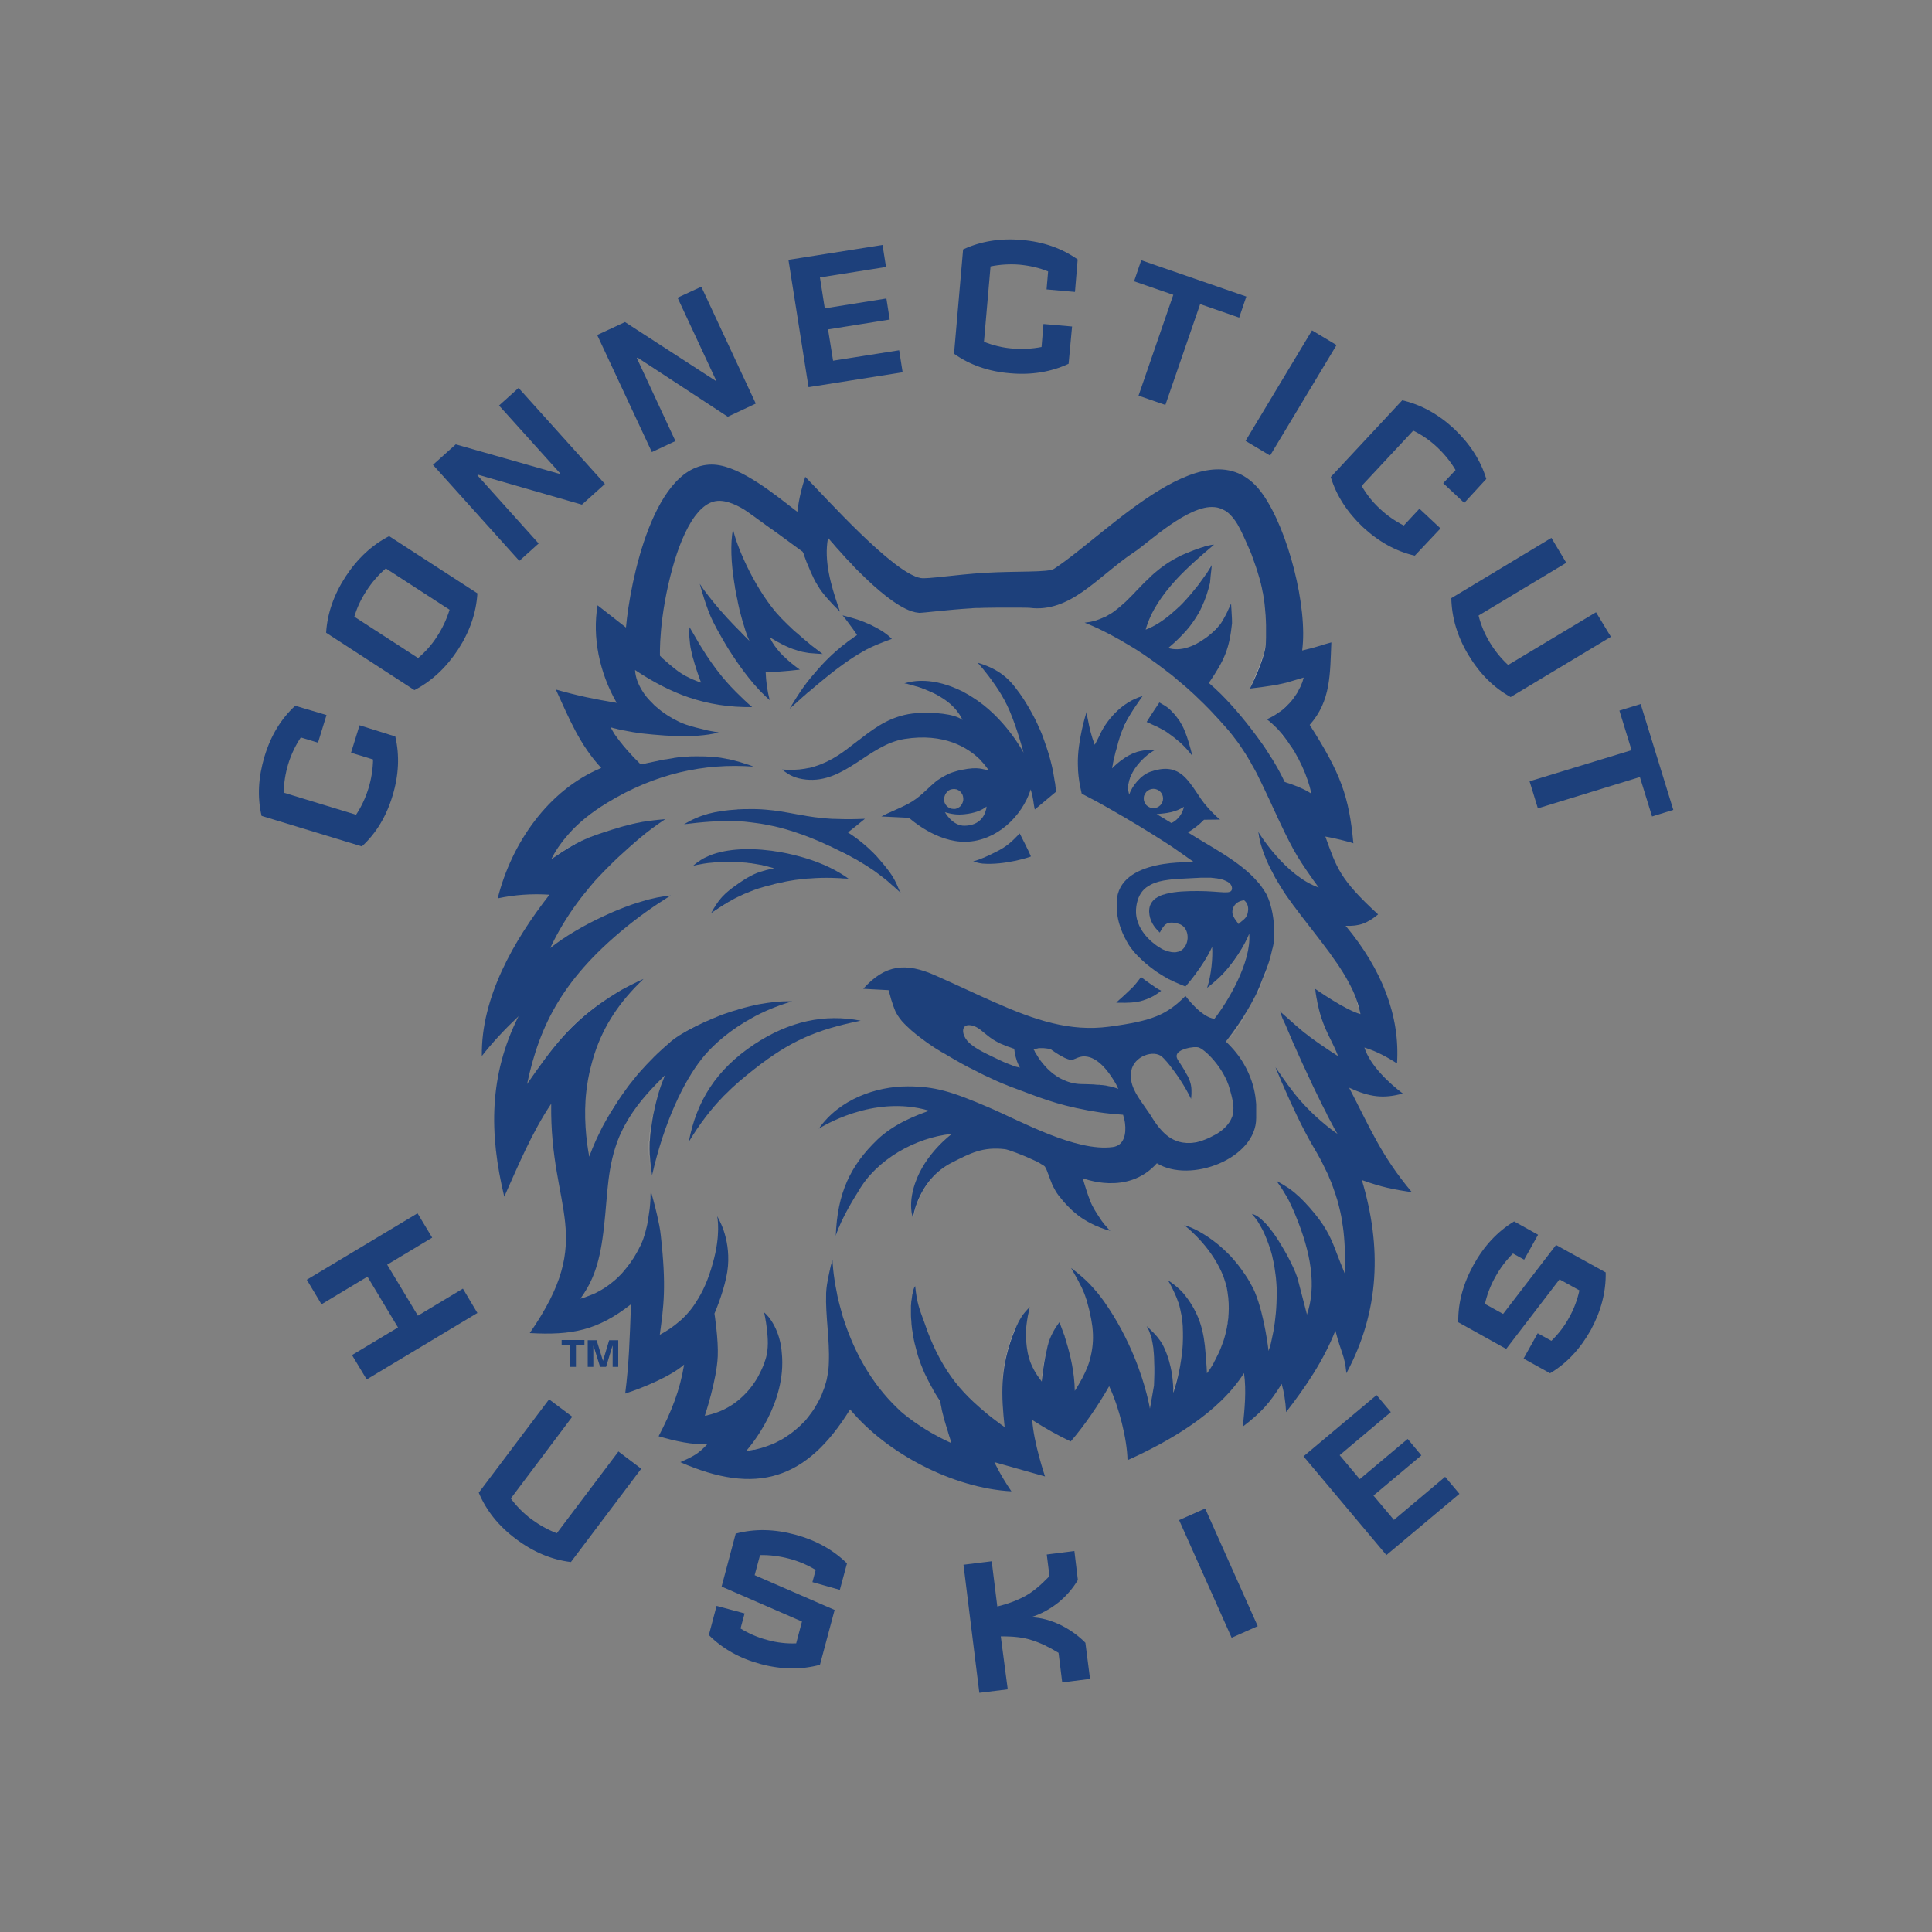
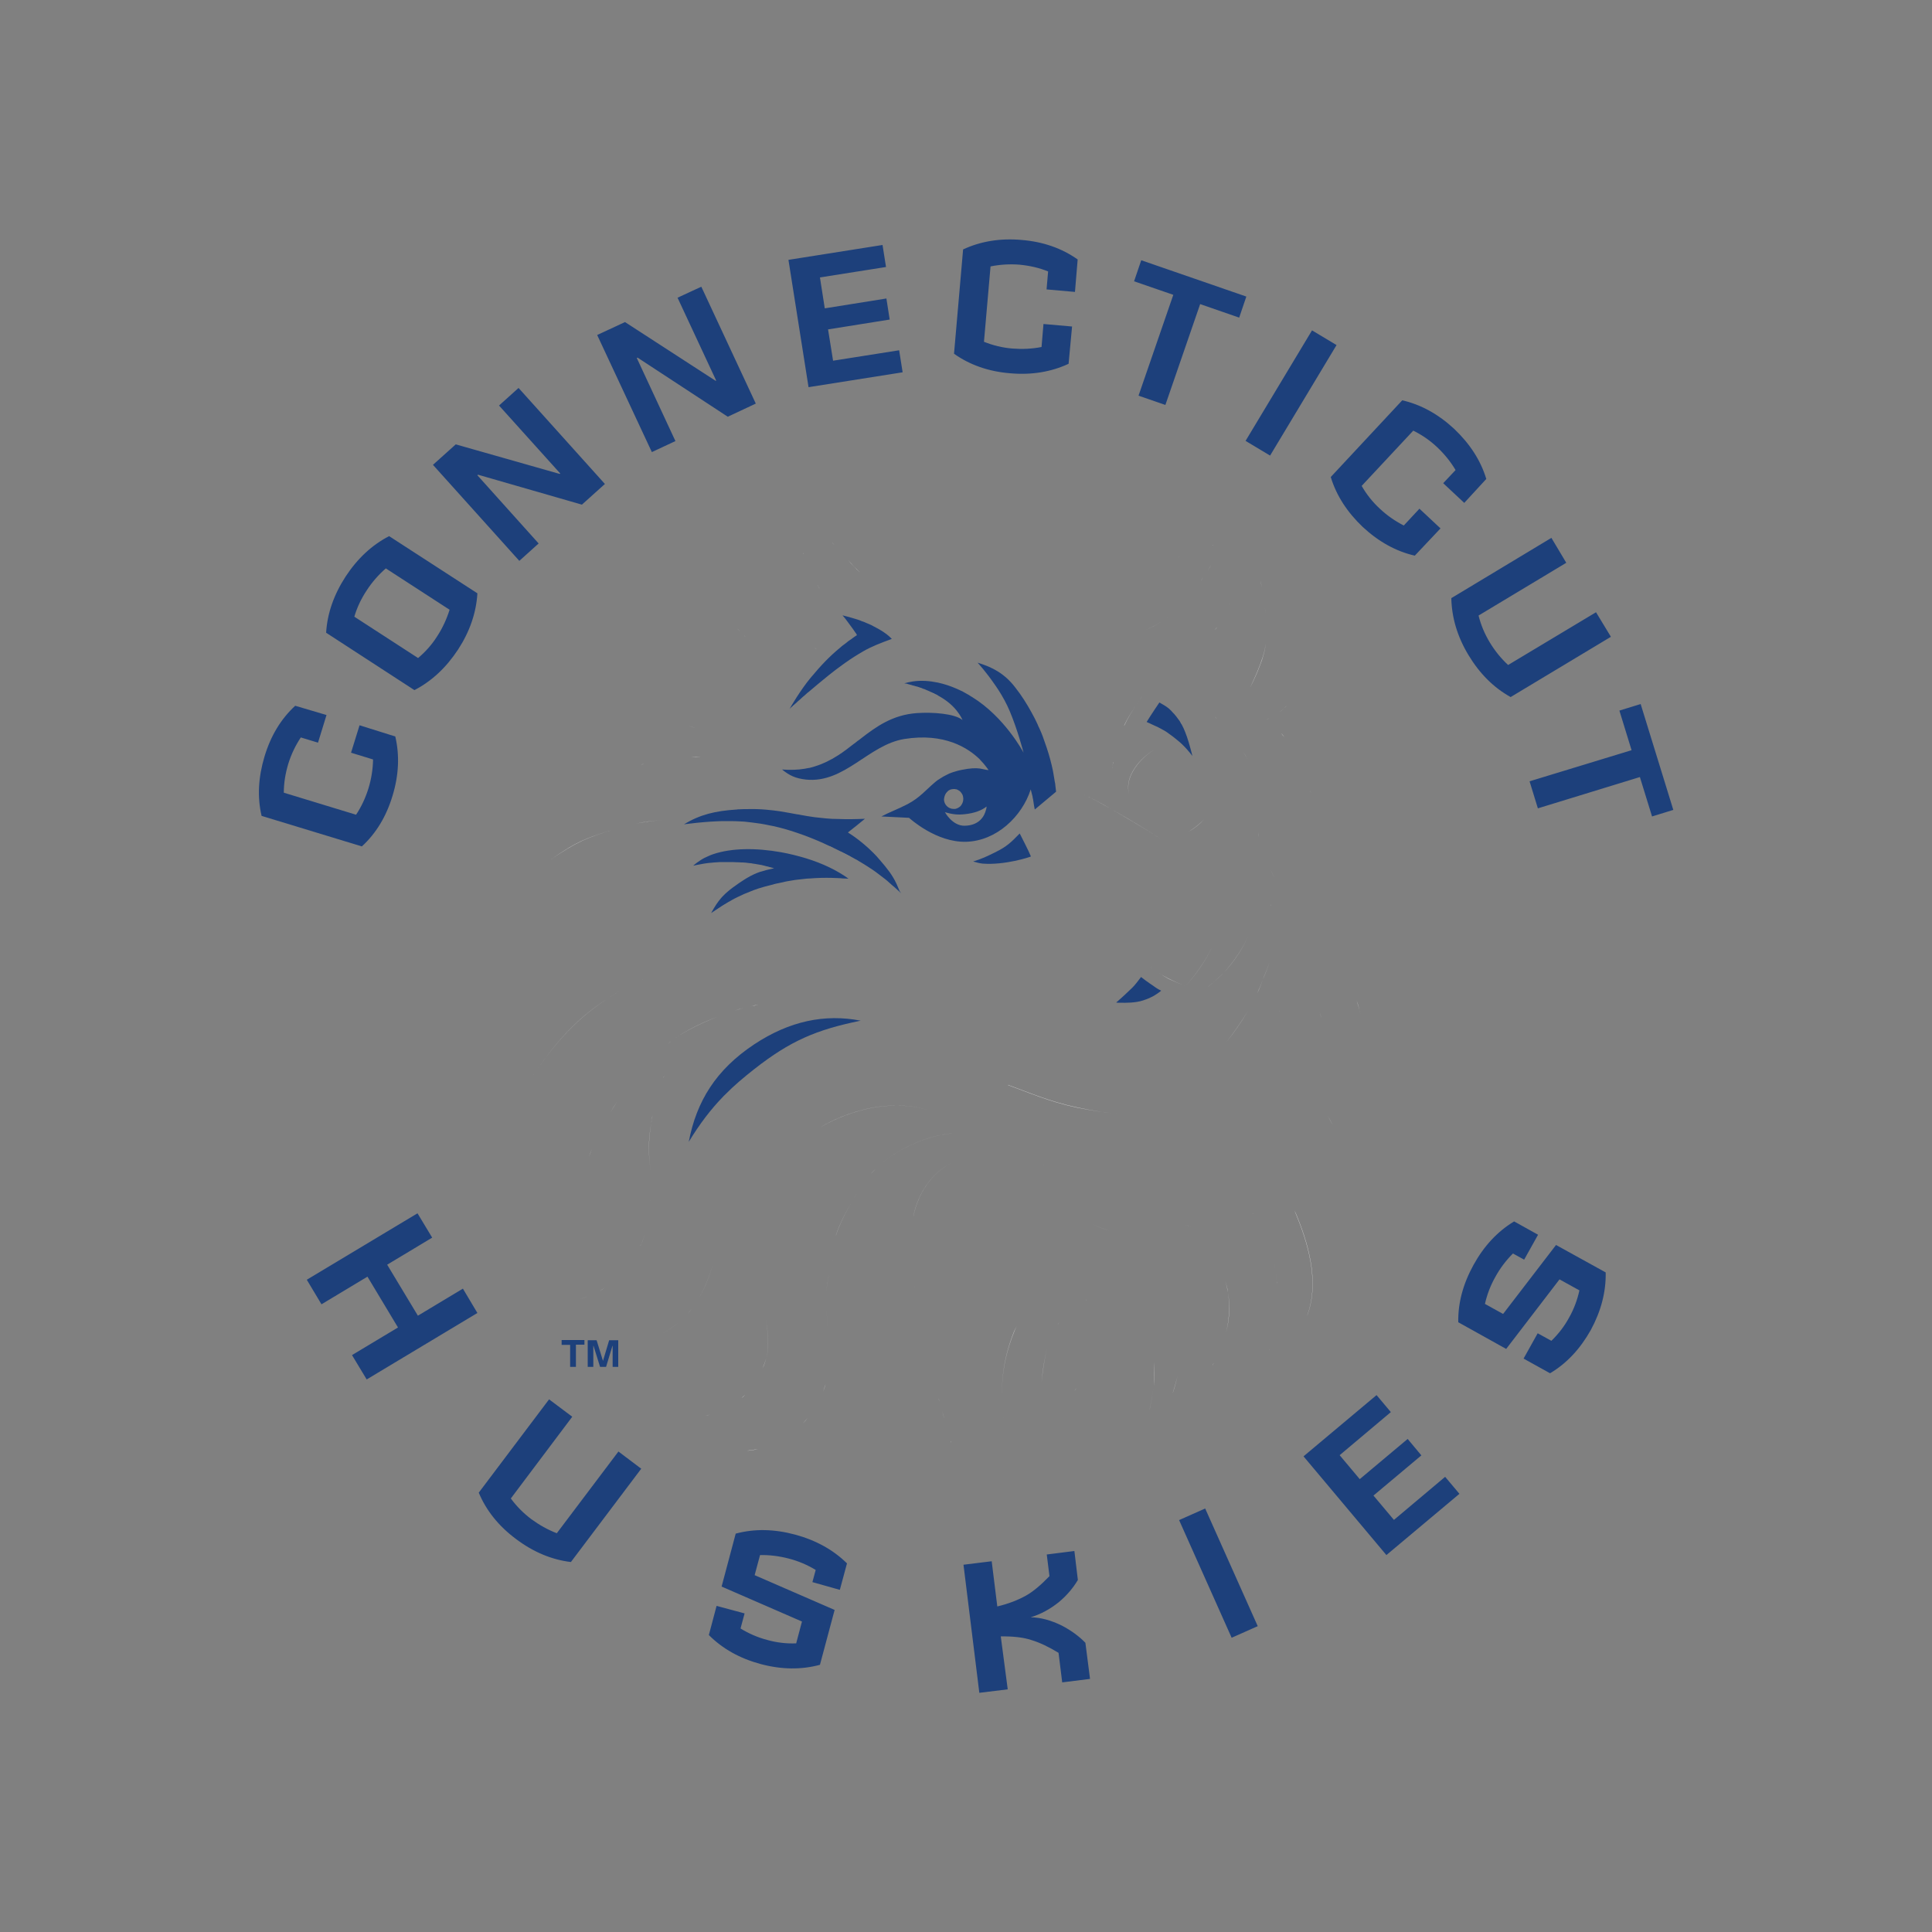
<svg xmlns="http://www.w3.org/2000/svg" version="1.1" id="katman_1" x="0px" y="0px" viewBox="0 0 1000 1000" style="enable-background:new 0 0 1000 1000;" xml:space="preserve">
  <rect x="0" y="0" width="1000" height="1000" fill="#808080" stroke="none" />
  <style type="text/css">
	.st0{fill-rule:evenodd;clip-rule:evenodd;fill:#FFFFFF;}
	.st1{fill-rule:evenodd;clip-rule:evenodd;fill:#1D407B;}
</style>
  <g>
    <g>
      <path class="st0" d="M284.5,490.9C284.5,490.9,284.5,491,284.5,490.9c7.2-5.8,17.4-11.8,28.1-16.7    C301.9,479.1,291.7,485.1,284.5,490.9z M300.1,672.4C300.1,672.4,300.1,672.4,300.1,672.4c1.6-0.4,3.2-1,4.7-1.6    C303.3,671.4,301.8,672,300.1,672.4z M304.8,598.9C304.8,598.9,304.8,598.9,304.8,598.9c0.5-1.4,1-2.8,1.6-4.2    C305.9,596.1,305.3,597.5,304.8,598.9z M307.3,592.6c0.6-1.4,1.2-2.8,1.9-4.2C308.5,589.8,307.9,591.2,307.3,592.6z M315.8,576    c1.2-2,2.5-4,3.8-6C318.2,572,317,574,315.8,576z M316.7,429.6c-13.2,4.2-17.9,5.7-31.9,15.5c0,0,0,0,0,0    C298.9,435.4,303.6,433.8,316.7,429.6c0.5-0.1,1-0.3,1.4-0.4C317.7,429.3,317.2,429.5,316.7,429.6z M325.7,561.4    c1.2-1.5,2.4-3,3.6-4.5C328.1,558.4,326.9,559.9,325.7,561.4z M315,516.5c-20.2,13-30,26.9-42.4,44.7c0,0,0,0,0,0    C285,543.4,294.8,529.6,315,516.5c2.6-1.6,4.7-3,6.8-4.2C319.7,513.6,317.5,514.9,315,516.5z M332.2,507.1    c0.2-0.1,0.4-0.2,0.6-0.3l0,0C332.7,506.9,332.4,507,332.2,507.1z M331.9,643.9l-0.5,1.1C331.5,644.6,331.7,644.3,331.9,643.9    c0.8-1.6,1.4-3.5,2-5.5C333.3,640.4,332.7,642.2,331.9,643.9z M310.1,668.3c1-0.5,2-1.2,3-1.8    C312.1,667.2,311.1,667.8,310.1,668.3z M325.9,654.2c0.7-1,1.4-2.1,2.1-3.1C327.3,652.1,326.6,653.2,325.9,654.2z M336.5,622    c0.1-0.6,0.1-1.1,0.1-1.6C336.6,620.8,336.6,621.4,336.5,622z M336.9,616.3c0,0,0,0.2,0,0.5C336.9,616.6,336.9,616.4,336.9,616.3    C336.9,616.3,336.9,616.3,336.9,616.3z M337.3,579.8c0.1-0.8,0.3-1.6,0.4-2.5C337.6,578.2,337.5,579,337.3,579.8z M337.1,581.1    c0.1-0.4,0.1-0.9,0.2-1.3C337.3,580.2,337.2,580.7,337.1,581.1c-1.8,10.5-1.5,16.8,0,27.3c0,0,0,0,0,0    C335.6,597.9,335.4,591.6,337.1,581.1z M341.6,691C341.6,691,341.6,691,341.6,691c3.7-2,7.1-4.3,10.1-6.9    C348.6,686.8,345.3,689,341.6,691z M343.8,556.8c-0.2,0.4-0.4,0.8-0.5,1.3C343.5,557.6,343.6,557.2,343.8,556.8    C343.8,556.8,343.8,556.8,343.8,556.8z M329.2,426.3c4.5-0.9,8.9-1.5,14.7-2c0,0,0,0,0,0C338.2,424.8,333.7,425.3,329.2,426.3z     M342,464.3c1.7-0.3,3.4-0.5,5-0.7c0,0,0,0,0,0c0,0,0,0,0,0C345.4,463.8,343.7,464,342,464.3z M388.5,520.9    c1.4-0.3,2.7-0.6,4.1-0.9C391.2,520.2,389.9,520.5,388.5,520.9z M347.4,538.9c-0.5,0.4-1.1,0.9-1.6,1.4    C346.4,539.8,346.9,539.3,347.4,538.9c4.3-3.5,13.3-8.5,24.1-12.7C360.7,530.3,351.7,535.4,347.4,538.9z M380.2,523.1    c1.5-0.5,3.1-0.9,4.7-1.4C383.3,522.2,381.7,522.7,380.2,523.1z M353.9,426.6C353.9,426.6,353.9,426.7,353.9,426.6    c1-0.1,2-0.3,3-0.4C355.9,426.4,354.9,426.5,353.9,426.6z M357,324.8C357,324.8,357,324.8,357,324.8c-0.2,1.5-0.2,3.1-0.1,4.6    C356.8,327.9,356.8,326.4,357,324.8z M358.8,448.2L358.8,448.2c1-0.2,2-0.4,2.9-0.6C360.8,447.8,359.9,447.9,358.8,448.2z     M357.7,391.7c-0.7,0-1.3,0-2,0.1C356.4,391.7,357.1,391.7,357.7,391.7c1.8,0,3.4,0,5,0C361.1,391.6,359.4,391.6,357.7,391.7z     M331.4,395.9C331.4,395.9,331.4,395.9,331.4,395.9c0,0,0.1,0,0.2,0C331.4,395.9,331.4,395.9,331.4,395.9z M331.8,395.8    c0.4-0.1,0.9-0.2,1.7-0.4C332.7,395.5,332.1,395.7,331.8,395.8z M362.3,351.9c0.2,0.5,0.4,1,0.6,1.5c0,0,0,0,0,0    C362.7,352.9,362.5,352.4,362.3,351.9z M361.1,348.5c0.3,0.9,0.6,1.7,0.9,2.6C361.7,350.2,361.4,349.4,361.1,348.5z M356.4,375.7    c1.3,0.4,2.6,0.8,3.8,1.1C358.9,376.5,357.6,376.1,356.4,375.7z M368.1,472.6C368.1,472.6,368.1,472.6,368.1,472.6    c4-2.7,7.5-4.9,11-6.8C375.6,467.7,372,469.9,368.1,472.6z M371.4,629.5C371.4,629.5,371.4,629.5,371.4,629.5L371.4,629.5    c0.1,0.5,1.9,9.5-2.3,24.5c-2.3,8.3-5.2,14.8-8.8,20.2c3.6-5.4,6.5-12,8.8-20.2C373.3,639,371.5,630,371.4,629.5z M355.9,680    c0.9-1,1.7-2,2.5-3C357.6,678.1,356.7,679.1,355.9,680z M377.7,446.3c-0.8,0-1.6,0-2.4,0C376.1,446.3,376.9,446.3,377.7,446.3    c1.3,0,2.5,0,3.6,0.1C380.2,446.3,379,446.3,377.7,446.3z M381.4,325.1c0.6,0.6,1.1,1.2,1.7,1.7    C382.5,326.2,382,325.7,381.4,325.1z M387.8,331.4l0.1,0.1c0,0,0,0,0,0C387.8,331.5,387.8,331.5,387.8,331.4z M385,328.7    c0.4,0.4,0.7,0.7,1,1C385.7,329.4,385.3,329.1,385,328.7z M389,396.9c0.2,0.1,0.3,0.1,0.5,0.2c0,0,0,0,0,0    C389.3,397,389.1,396.9,389,396.9z M381.9,725.2c0.6-0.5,1.3-1,1.9-1.6C383.2,724.2,382.5,724.7,381.9,725.2z M383.8,723.7    c0.6-0.5,1.3-1.1,1.9-1.8C385,722.5,384.4,723.1,383.8,723.7z M395.7,679.4C395.7,679.4,395.7,679.4,395.7,679.4    C395.7,679.4,395.7,679.4,395.7,679.4c0,0,3.5,14.9,1,23.4c-0.6,2-1.2,3.8-2,5.5c0.7-1.7,1.4-3.6,2-5.5    C399.1,694.4,395.8,679.7,395.7,679.4z M365.2,732.7C365.2,732.8,365.2,732.8,365.2,732.7c0.7-0.1,1.5-0.3,2.3-0.5    C366.7,732.5,365.9,732.6,365.2,732.7z M398.9,458.2c-0.4,0.1-0.8,0.2-1.2,0.3C398.1,458.4,398.5,458.3,398.9,458.2    c1.7-0.5,3.3-0.9,5-1.2C402.2,457.3,400.5,457.7,398.9,458.2z M396.4,448.2c1.3,0.3,2.7,0.7,4.3,1.1c0,0,0,0,0,0    C399.1,448.9,397.7,448.6,396.4,448.2z M409,367.1C409,367.1,409,367.1,409,367.1C409,367.1,409,367.1,409,367.1    C409,367.1,409,367.1,409,367.1z M409,367.1C409,367.1,409,367.1,409,367.1L409,367.1C409,367,409,367.1,409,367.1z M409.2,366.9    c0.1-0.1,0.3-0.3,0.5-0.5C409.5,366.6,409.4,366.7,409.2,366.9z M410.2,365.9c0.3-0.3,0.7-0.6,1.1-1    C410.9,365.3,410.5,365.7,410.2,365.9z M415.5,285.7C415.5,285.7,415.5,285.7,415.5,285.7C415.5,285.7,415.5,285.7,415.5,285.7    C415.5,285.7,415.5,285.7,415.5,285.7z M415.6,286.2c0,0.2,0.1,0.3,0.2,0.5C415.8,286.5,415.7,286.3,415.6,286.2z M421.8,728.7    c0.5-0.8,1.1-1.7,1.5-2.6C422.9,727,422.3,727.9,421.8,728.7z M415.3,737c1.1-1.1,2.1-2.2,3-3.3    C417.3,734.8,416.3,735.9,415.3,737z M386.5,750.9C386.5,750.9,386.5,750.9,386.5,750.9c2-0.1,3.9-0.4,5.8-0.9    C390.4,750.4,388.5,750.7,386.5,750.9z M420.4,397.3c-0.9,0.2-1.9,0.5-2.9,0.6C418.5,397.7,419.5,397.5,420.4,397.3    c0.5-0.1,1.1-0.3,1.6-0.5C421.5,397,421,397.1,420.4,397.3z M421.5,335.1c0.5,0.4,0.9,0.7,1.3,1    C422.4,335.8,421.9,335.5,421.5,335.1z M423.6,303.6c-0.2-0.2-0.3-0.5-0.5-0.8C423.2,303.1,423.4,303.4,423.6,303.6    c0.2,0.3,0.4,0.7,0.7,1.1C424,304.3,423.8,304,423.6,303.6z M417.9,292.2c0.5,1.3,1.1,2.6,1.7,4.1    C419,294.9,418.4,293.5,417.9,292.2z M426,720.3c0.5-1.3,0.9-2.5,1.3-3.8C427,717.8,426.5,719.1,426,720.3z M430.5,280.5    c0.4,0.5,0.9,1,1.4,1.6C431.4,281.6,430.9,281,430.5,280.5z M430.2,655.3c0.3-1,0.5-1.8,0.7-2.3    C430.7,653.5,430.5,654.3,430.2,655.3z M431.1,652.3C431.1,652.2,431.1,652.2,431.1,652.3c0-0.1,0-0.1,0-0.1    S431.1,652.2,431.1,652.3z M431,652.6c0-0.2,0.1-0.3,0.1-0.4C431,652.4,431,652.5,431,652.6z M427.7,669.3c0.1-3.1,0.8-6.8,1.5-10    C428.5,662.6,427.8,666.3,427.7,669.3c-0.4,11.9,1.9,23.7,1.4,36.2c0,1-0.1,2.1-0.2,3.1c0.1-1,0.2-2,0.2-3.1    C429.6,693,427.3,681.3,427.7,669.3z M431.4,438.9c-0.9-0.5-1.9-0.9-2.8-1.3C429.5,438,430.4,438.4,431.4,438.9    c3.8,1.8,7.1,3.5,10.2,5.2C438.5,442.3,435.1,440.7,431.4,438.9z M439.2,454.8c-1-0.1-2-0.2-2.9-0.2    C437.2,454.7,438.2,454.8,439.2,454.8C439.2,454.8,439.2,454.8,439.2,454.8z M439,290c1,1,2,2.1,3,3.2    C440.9,292.1,439.9,291,439,290z M441,429.3c0.7-0.6,1.5-1.2,2.4-1.9C442.6,428,441.8,428.7,441,429.3z M442,293.2    c1,1.1,2.1,2.2,3.2,3.2C444.1,295.3,443,294.2,442,293.2z M443.5,328.3c0.2,0.4,0.4,0.6,0.4,0.6h0    C443.9,328.8,443.7,328.6,443.5,328.3z M442.8,327.4c0.2,0.3,0.3,0.5,0.5,0.7C443.2,327.9,443,327.6,442.8,327.4z M436.3,318.6    L436.3,318.6C436.3,318.6,436.3,318.6,436.3,318.6c0.9,1.2,1.9,2.4,2.9,3.7C438.2,321,437.2,319.8,436.3,318.6z M447.7,423.8    C447.7,423.8,447.7,423.8,447.7,423.8C447.7,423.8,447.7,423.8,447.7,423.8L447.7,423.8z M460,512.2l-13.1-0.7c0,0,0,0,0,0    L460,512.2C460,512.2,460,512.2,460,512.2z M464,457.4c0.3,0.8,0.7,1.5,1,2.3C464.7,458.9,464.3,458.1,464,457.4z M467.9,353.8    C467.9,353.8,467.9,353.8,467.9,353.8C467.9,353.8,467.9,353.8,467.9,353.8C467.9,353.8,467.9,353.8,467.9,353.8z M473.7,696.8    c0.3,1.1,0.6,2.3,0.9,3.5C474.3,699.1,474,697.9,473.7,696.8z M473.2,666.5c0.1-0.1,0.1-0.2,0.2-0.2c0,0,0,0,0,0    C473.3,666.3,473.3,666.3,473.2,666.5z M473,693.8c0.2,1,0.4,2,0.7,3C473.4,695.8,473.2,694.8,473,693.8z M477.9,709.4    c-0.8-1.9-1.5-3.7-2.1-5.5C476.4,705.7,477.1,707.5,477.9,709.4c0.6,1.6,1.5,3.3,2.4,5.1C479.4,712.7,478.5,711,477.9,709.4z     M424,583.9L424,583.9C424,583.9,423.9,583.9,424,583.9c0.6-0.4,27.8-18,57-9.2c0,0,0,0,0,0C452.3,566,425.4,582.9,424,583.9z     M481.8,358.3c0.8,0.4,1.6,0.7,2.4,1.1C483.4,359,482.6,358.6,481.8,358.3z M487.7,730.3c0.3,1.3,0.7,2.9,1.1,4.4    C488.4,733.1,488.1,731.6,487.7,730.3z M485.5,723.7c0.4,0.6,0.7,1.2,1,1.6C486.2,724.9,485.8,724.3,485.5,723.7z M487,726.3    C487,726.3,487,726.3,487,726.3c0,0.1,0,0.1,0,0.2C487,726.4,487,726.3,487,726.3z M492.1,745.9c0.1,0.3,0.2,0.5,0.2,0.7    C492.2,746.4,492.1,746.2,492.1,745.9z M444.4,616.3c-1,1.8-8.7,13.4-11.7,23v0.1C435.7,629.8,443.3,618.2,444.4,616.3    c9.4-16.5,29.7-27.8,48.3-29.7c0,0,0.1,0,0.1,0C474.1,588.5,453.8,599.8,444.4,616.3z M526.2,686.4c-0.4,0.9-0.8,1.8-1.2,2.7    c-7.9,19.6-6.9,34-5.2,50.1v0c0,0,0,0,0,0c-1.7-16.2-2.7-30.5,5.1-50.1C525.4,688.1,525.8,687.2,526.2,686.4z M541.1,603.8    C541.1,603.7,541.1,603.7,541.1,603.8C541.1,603.7,541.1,603.8,541.1,603.8c0.1,0.1,0.1,0.2,0.2,0.3    C541.2,603.9,541.2,603.9,541.1,603.8z M520.3,594.7c-11.4-1.3-17.7,2-27.5,7c-17.3,8.8-20.1,27.9-20.1,28.5c0,0,0,0,0,0    c0,0,2.5-19.5,20.1-28.5C502.6,596.7,508.9,593.4,520.3,594.7c1.8,0.2,9.5,3.2,15,5.7C529.8,597.9,522.1,594.9,520.3,594.7z     M539.7,602.7c0.3,0.2,0.6,0.4,0.8,0.5C540.3,603.1,540.1,602.9,539.7,602.7z M542.2,696.7c-1.7,7.5-2.2,10.7-3.1,18.6    c0,0,0,0,0,0C539.9,707.4,540.5,704.2,542.2,696.7c0-0.2,0.1-0.4,0.2-0.6C542.3,696.3,542.2,696.5,542.2,696.7z M536.1,419.3    L536.1,419.3l10.6-9.5L536.1,419.3z M547.5,685.5c0.2-0.2,0.3-0.4,0.4-0.6C547.8,685.1,547.6,685.2,547.5,685.5z M548.1,684.6    c0,0-0.1,0.1-0.1,0.2C548.1,684.7,548.1,684.6,548.1,684.6C548.1,684.6,548.1,684.6,548.1,684.6z M556.1,720.1    C556.1,720.1,556.1,720.1,556.1,720.1c0.4-0.6,0.7-1.1,1.1-1.7C556.8,719,556.4,719.5,556.1,720.1z M562.2,673.2    c-0.1-0.2-0.1-0.4-0.2-0.7C562,672.8,562.1,673,562.2,673.2c0.1,0.3,0.2,0.6,0.3,0.9C562.4,673.8,562.3,673.5,562.2,673.2z     M574.9,637.2c-3.7-1.1-7-2.3-10-3.9C567.9,634.9,571.3,636.1,574.9,637.2L574.9,637.2z M575.6,397.5    C575.6,397.5,575.6,397.5,575.6,397.5c0-0.1,0.1-0.4,0.2-0.7C575.6,397.2,575.6,397.5,575.6,397.5z M575.8,396.3    c0.1-0.3,0.1-0.6,0.2-0.9C575.9,395.8,575.8,396.1,575.8,396.3z M576,395.4c0.1-0.3,0.2-0.7,0.2-1.1    C576.1,394.7,576,395.1,576,395.4z M577.8,518.7C577.8,518.7,577.8,518.7,577.8,518.7c0.4-0.3,0.7-0.6,1.1-0.9    C578.5,518.1,578.2,518.4,577.8,518.7z M581.4,576.6c-9.6-0.7-14.9-1.5-24.3-3.5c-14.1-3-24.9-7.8-35.2-11.5    c-0.1,0-0.3-0.1-0.4-0.1c0.2,0.1,0.3,0.1,0.4,0.2c10.3,3.7,21.1,8.5,35.2,11.5C566.4,575.1,571.8,575.9,581.4,576.6    C581.4,576.6,581.4,576.6,581.4,576.6z M468.2,529.7C468.2,529.7,468.2,529.7,468.2,529.7c0.7,0.7,1.4,1.4,2.2,2.1    C469.6,531.1,468.9,530.4,468.2,529.7z M576.6,316.4c2-1.4,3.9-3,5.7-4.8C580.5,313.4,578.6,315,576.6,316.4z M561.1,322.6    C561.1,322.6,561.1,322.6,561.1,322.6c0.7-0.1,1.4-0.2,2.1-0.3C562.5,322.4,561.8,322.5,561.1,322.6z M591.4,360.1    c-0.4,0.5-6.5,9-9.4,15.1c-0.1,0.3-0.2,0.5-0.3,0.8c0.1-0.3,0.2-0.5,0.4-0.8C585,368.9,591.4,360,591.4,360.1    C591.4,360,591.4,360.1,591.4,360.1z M590.6,505.6L590.6,505.6c2.5,2,2.8,2.2,3.8,2.8C593.4,507.8,593.1,507.6,590.6,505.6z     M597.3,704.9c0.1,4.1,0,8.4-0.1,12.6l-2.1,11.9v0c0,0.1,0,0.1,0,0.1l2.1-12C597.4,713.3,597.5,709,597.3,704.9z M597.8,387.9    C597.8,387.9,597.8,387.9,597.8,387.9C597.8,387.9,597.8,387.9,597.8,387.9c-7,3.7-16.3,14.1-13.3,23.1c0,0,0,0,0,0    C581.6,402,590.9,391.6,597.8,387.9z M575.1,418.7c-5-2.8-10-5.5-15.1-8.1v0C565.1,413.2,570.2,415.9,575.1,418.7    c9.5,5.5,18.7,10.9,27.5,16.7C593.8,429.6,584.6,424.1,575.1,418.7z M604.3,335.5L604.3,335.5c0.5,0.2,1.1,0.3,1.6,0.4    C605.3,335.8,604.8,335.7,604.3,335.5z M604.6,366.4c0.4,0.3,0.8,0.7,1.2,1.1C605.4,367.1,605,366.7,604.6,366.4z M605.9,665.4    c0.2,0.3,0.4,0.7,0.6,1.1C606.3,666.2,606.1,665.8,605.9,665.4z M607,721C607,721.1,607,721.1,607,721c0,0.1,1.3-3.6,2.6-9.2    C608.3,717.1,607.1,720.6,607,721z M606.2,349.9c2.5,2.1,5.1,4.3,7.8,6.6C611.3,354.2,608.7,352,606.2,349.9z M609.7,288.6    c-3.3,1.7-6.3,3.6-8.9,5.6C603.4,292.2,606.4,290.3,609.7,288.6c0.3-0.1,0.6-0.3,1-0.5C610.3,288.3,609.9,288.5,609.7,288.6z     M610.7,373.4c0.4,0.6,0.7,1.1,1,1.7C611.4,374.6,611,374,610.7,373.4z M613.2,633.9C613.2,633.9,613.2,633.9,613.2,633.9    c0.9,0.2,2,0.6,3.4,1.2C615.2,634.5,614,634.1,613.2,633.9z M606.7,438c3.9,2.7,7.8,5.4,11.7,8.2c0,0,0,0,0,0    C614.5,443.4,610.6,440.7,606.7,438z M620.5,332.4c0.8-0.5,1.6-0.9,2.3-1.5C622.1,331.5,621.3,331.9,620.5,332.4z M625,329.3    c0.9-0.7,1.7-1.4,2.5-2.1C626.7,327.9,625.9,328.6,625,329.3z M625,295.5c1.1-1.7,1.7-2.7,1.8-2.9v0c0,0,0,0,0,0    S626.2,293.7,625,295.5z M621.3,301c0.5-0.7,1-1.5,1.5-2.1C622.4,299.5,621.9,300.2,621.3,301z M592.8,326.1    C592.8,326.1,592.8,326.1,592.8,326.1c4.7-1.8,9.1-4.7,13.1-8.1C602,321.3,597.6,324.3,592.8,326.1z M594.4,499.6    c0.9,0.7,1.7,1.4,2.6,2C596.1,500.9,595.2,500.3,594.4,499.6z M613.7,510.4c0,0-4.5-1.7-8.7-3.8c-1.3-0.7-3.5-1.9-6.1-3.6    c2.6,1.7,4.8,3,6.1,3.7C609.2,508.7,613.7,510.4,613.7,510.4c0,0,8.9-9.7,13.8-20.5v0C622.6,500.6,613.7,510.4,613.7,510.4z     M627.3,282.3c0.3,0,0.7-0.1,1-0.1l0,0C628,282.2,627.7,282.2,627.3,282.3z M615.3,286.1c1.1-0.4,2.2-0.9,3.3-1.3    C617.5,285.2,616.4,285.7,615.3,286.1z M630.1,372.3c-0.5-0.5-1-1.1-1.5-1.6C629,371.2,629.5,371.7,630.1,372.3    c0.1,0.1,0.3,0.3,0.4,0.5C630.4,372.6,630.2,372.4,630.1,372.3z M631.3,323.1c-0.2,0.3-0.5,0.6-0.8,0.9    C630.8,323.7,631.1,323.4,631.3,323.1c0.7-0.9,1.4-2.1,2.1-3.5C632.7,321,632,322.2,631.3,323.1z M628.6,326.1    c0.5-0.5,1-1,1.5-1.6C629.7,325.1,629.2,325.6,628.6,326.1z M631.6,424l-8.3,0.1c-2.2,2.2-5.3,4.8-8.4,6.5c0,0,0,0,0,0    c3.1-1.6,6.2-4.2,8.4-6.5L631.6,424C631.6,424,631.6,424,631.6,424z M635.6,669c-0.4-2.3-0.9-4.5-1.6-6.6    C634.7,664.5,635.3,666.7,635.6,669c1.2,7.6,0.5,14.7-1,20.7C636.2,683.6,636.9,676.6,635.6,669z M627.5,706.8    c0.3-0.4,0.5-0.9,0.8-1.4C628,705.9,627.7,706.3,627.5,706.8z M624.6,710.9L624.6,710.9C624.6,710.9,624.6,710.9,624.6,710.9    L624.6,710.9z M635.7,315c0.2-0.4,0.3-0.7,0.5-1C636,314.3,635.9,314.6,635.7,315z M636.6,312.9c0.1-0.2,0.2-0.4,0.2-0.4    c0,0,0,0,0,0S636.8,312.6,636.6,312.9z M643.3,389c0.9,1.3,1.7,2.7,2.5,4C645,391.6,644.2,390.3,643.3,389z M633.3,503.6    c-3.1,3.3-8.1,7.1-8.4,7.4c0,0,0,0,0,0C624.8,511.1,630,507,633.3,503.6c5.5-5.7,10.8-14,13.4-20.5v0    C644.1,489.6,638.7,497.9,633.3,503.6z M647.6,395.9c0.8,1.3,1.5,2.6,2.2,3.9C649.1,398.5,648.4,397.2,647.6,395.9z M648.7,628.2    c-0.2,0-0.3-0.1-0.4-0.1c0,0,0,0,0,0c0,0,0,0,0,0C648.4,628.2,648.5,628.2,648.7,628.2z M650.4,578.8c0,21.1-34.2,34-51.4,23.4    c-15.3,17.2-38.4,7.7-38.4,7.7c0,0,0,0,0,0c0,0,23.1,9.5,38.4-7.7C616.2,612.8,650.4,599.9,650.4,578.8c0-0.1,0-0.5,0.1-0.9    C650.4,578.3,650.4,578.6,650.4,578.8z M650.5,572.6c0,0.9,0,1.8,0,2.6C650.5,574.4,650.5,573.5,650.5,572.6z M651.2,430.9    C651.1,430.9,651.1,430.9,651.2,430.9c0.1,0.8,0.3,1.7,0.4,2.5C651.4,432.5,651.3,431.7,651.2,430.9z M654.7,314    c0.1,1.5,0.3,3,0.4,4.5C655,316.9,654.8,315.4,654.7,314z M655.3,323.4c0,2,0,4,0,6.2C655.3,327.5,655.3,325.4,655.3,323.4z     M655.1,333c-0.4,7.8-8.2,23.1-8.2,23.1s0,0,0,0C647.2,355.7,654.8,340.8,655.1,333c0.1-1.1,0.1-2.3,0.1-3.4    C655.2,330.8,655.2,331.9,655.1,333z M652.2,299.9c0.3,1.4,0.7,2.7,1,4.1C652.8,302.6,652.5,301.2,652.2,299.9z M655.6,372.3    L655.6,372.3c0.5-0.2,1-0.4,1.5-0.7C656.6,371.8,656.1,372.1,655.6,372.3z M657.6,468.1C657.6,468.1,657.6,468.1,657.6,468.1    c0.1,0.3,0.1,0.6,0.2,0.9C657.8,468.7,657.7,468.4,657.6,468.1z M657.5,450.1c0.8,1.5,1.6,3.1,2.4,4.6    C659.1,453.1,658.2,451.6,657.5,450.1z M653.6,507.1c-0.8,2.3-1.8,4.7-2.9,7.1C651.9,511.8,652.8,509.4,653.6,507.1    c0.8-2.1,2.3-5.1,3.5-9.1C655.9,501.9,654.4,504.9,653.6,507.1z M634.8,539.4C634.8,539.4,634.8,539.4,634.8,539.4    c4.1-5.2,8-10.8,11.3-16.4C642.8,528.5,638.9,534.1,634.8,539.4z M657.4,497.2c0.4-1.3,0.8-2.7,1.1-4.1    C658.2,494.5,657.8,495.9,657.4,497.2z M660.3,552.3C660.3,552.3,660.3,552.3,660.3,552.3L660.3,552.3L660.3,552.3z M660.4,552.3    C660.4,552.3,660.4,552.3,660.4,552.3C660.4,552.3,660.4,552.3,660.4,552.3L660.4,552.3C660.4,552.3,660.4,552.4,660.4,552.3    C660.4,552.4,660.4,552.4,660.4,552.3z M660.8,663.2c-0.1-1.4-0.2-2.7-0.4-3.9C660.6,660.6,660.7,661.9,660.8,663.2    c0,0.4,0.1,0.8,0.1,1.3C660.9,664.1,660.9,663.7,660.8,663.2z M659.4,653c0.3,1.5,0.6,3.2,0.8,4.9    C660,656.2,659.7,654.6,659.4,653z M656.9,698.8c0-0.1,0.1-0.2,0.1-0.4C657,698.6,657,698.7,656.9,698.8z M656.9,699    C656.9,699,656.9,699,656.9,699C656.9,699,656.9,699,656.9,699C656.9,699,656.9,699,656.9,699z M662.3,368.5    c0.8-0.5,1.5-1.1,2.2-1.7C663.8,367.4,663,368,662.3,368.5z M663,379.4c0.6,0.7,1.2,1.5,1.8,2.2    C664.3,380.8,663.7,380.1,663,379.4z M664.4,366.8c0.7-0.6,1.3-1.2,1.9-1.8C665.8,365.6,665.1,366.2,664.4,366.8z M662.8,524.3    c0.1,0.4,0.3,0.8,0.5,1.3C663.1,525.1,662.9,524.7,662.8,524.3z M662.3,523.2C662.3,523.2,662.3,523.2,662.3,523.2    c0,0,0,0.1,0.1,0.2C662.4,523.3,662.4,523.3,662.3,523.2z M674.4,351.8c0.2-0.7,0.3-1.2,0.4-1.3    C674.7,350.6,674.6,351.1,674.4,351.8z M674.7,350.4L674.7,350.4C674.7,350.5,674.7,350.4,674.7,350.4L674.7,350.4z M673,355.4    c0.2-0.5,0.4-1,0.6-1.5C673.4,354.4,673.2,354.9,673,355.4z M676.7,680.8c5.5-15.1,2.2-32.9-5.5-51.6c-0.4-1-0.8-1.9-1.2-2.7    c0.4,0.9,0.7,1.8,1.1,2.7c7.7,18.7,11,36.4,5.6,51.5L676.7,680.8z M678.2,408.8c0.1,0.8,0.3,1.4,0.3,1.9c0,0,0,0,0,0    C678.4,410.2,678.3,409.6,678.2,408.8z M680.7,511.8C680.7,511.8,680.7,511.8,680.7,511.8c0,0.1,0,0.2,0.1,0.3    C680.7,512,680.7,511.9,680.7,511.8z M683.1,523.9c-0.1-0.5-0.3-1-0.4-1.5C682.8,522.9,683,523.4,683.1,523.9    c0.3,1.2,0.6,2.2,1,3.3C683.8,526.2,683.4,525.1,683.1,523.9z M684.3,571.6c0.6,1.2,1.2,2.4,1.8,3.5    C685.5,574,684.9,572.8,684.3,571.6z M687.2,577.4c0.9,1.8,1.9,3.6,2.7,5.1C689.1,581,688.2,579.2,687.2,577.4z M688.9,544.3    c0.9,0.6,1.6,1,2.2,1.4C690.5,545.3,689.7,544.8,688.9,544.3z M695,503.6c0.7,1.1,1.3,2.1,1.9,3.2    C696.3,505.7,695.7,504.7,695,503.6z M696.5,651c0,2.6,0,5.4-0.1,8.2v0l0,0C696.5,656.3,696.5,653.6,696.5,651z M694,627.4    c0.3,1.4,0.6,2.8,0.8,4.3C694.6,630.2,694.3,628.8,694,627.4z M701,515c0.4,1,0.8,1.9,1.1,2.9C701.8,516.9,701.4,516,701,515z     M702.2,517.9c0.9,2.4,1.5,4.9,2,7.3l0,0C703.7,522.8,703,520.3,702.2,517.9z" />
-       <path class="st0" d="M528.1,552.6c-0.5-0.1-1.4-0.3-2.5-0.6C526.8,552.3,527.7,552.5,528.1,552.6L528.1,552.6L528.1,552.6z     M526.6,549.3c0.2,0.6,0.5,1.2,0.8,1.9C527.1,550.5,526.8,549.9,526.6,549.3z M525,542.8c0.1,0.8,0.3,1.5,0.4,2.3    C525.3,544.4,525.2,543.6,525,542.8L525,542.8z M617.9,591.3c0.7-0.1,1.4-0.2,2.1-0.4C619.4,591,618.7,591.2,617.9,591.3z     M614.1,591.5c0.6,0,1.3,0,1.9,0C615.4,591.5,614.8,591.5,614.1,591.5z M596,578.2c-0.5-0.9-1.1-1.8-1.7-2.6    C594.9,576.4,595.5,577.3,596,578.2c0.7,1.1,1.4,2.3,2.2,3.3C597.4,580.4,596.7,579.3,596,578.2z M592,413.4c0-0.5,0.1-1,0.2-1.5    C592.1,412.4,592,412.9,592,413.4c0,0.5,0.1,1,0.2,1.5C592.1,414.5,592,414,592,413.4L592,413.4z M498.8,413.4    c0-0.5-0.1-1-0.2-1.5C498.7,412.4,498.8,412.9,498.8,413.4c0,0.5-0.1,1-0.2,1.5C498.8,414.4,498.8,414,498.8,413.4z M497.7,416.6    c0.2-0.2,0.4-0.5,0.5-0.8C498.1,416.1,497.9,416.4,497.7,416.6z M495.8,408.8c0.3,0.1,0.6,0.3,0.9,0.5    C496.3,409.1,496.1,408.9,495.8,408.8z M493.8,408.4L493.8,408.4c-0.5,0-1,0.1-1.5,0.2C492.8,408.5,493.3,408.4,493.8,408.4    c0.3,0,0.6,0,0.9,0.1C494.4,408.4,494.1,408.4,493.8,408.4z M619.4,454.4c-1.3,0.1-2.6,0.1-3.9,0.2    C616.8,454.6,618.1,454.5,619.4,454.4c0.7,0,1.3,0,2-0.1C620.7,454.4,620.1,454.4,619.4,454.4z" />
-       <path class="st1" d="M730.8,617.1c-15.9-18.9-21.7-33.4-32.5-54.1c11,5,17.9,5.7,27.8,3c-6.9-5.2-16.9-14.4-19.9-23.8    c6.7,2,12.3,5.3,16.9,8.2c1.6-24.5-7.7-48.5-26.6-71.2c7.1,0.3,11.2-1.3,16.8-5.9c-19.9-18.3-21.4-24-27.3-40.3    c3.3,0.5,12.5,2.7,14.5,3.5c-2.2-24.3-6.6-36.3-22.6-61.3c11-12.4,10.5-26.2,11.2-42.7c-6.5,1.7-5.7,2-15.1,4.2    c3-22.6-7.4-62.6-20.4-80.9c-27-38.5-79.5,19.9-108,38.6c-3,2-19.5,1.1-36,2.1c-14.8,0.9-29.8,3.3-33,2.7    c-14.2-2.4-49.4-41.9-59.8-52.4c-1.8,5.6-3.2,10.9-4.1,18.1c-10.9-8.3-29-23.5-43-24.4c-31.4-1.9-43.7,61.5-45.7,84.3l-14.7-11.5    c-2.8,16.5,0.9,34.8,9.9,50.5c-11.9-2-19.4-3.5-31.5-6.9c6.8,14.8,12.2,28.4,23.5,40.6c-27.5,11.4-46.5,39.1-53.6,67.5    c8.8-1.9,17.8-2.5,26.8-1.9c-18.4,23.6-35.5,53.2-35,83.5c5.4-7,12.5-14.5,19-20.6c-15.3,30.4-15.3,60.6-7.4,93.4    c7.3-16.3,14.3-33.2,24.3-48.1c-0.8,55.7,23.7,68.5-11.1,118.7c21.7,1.2,35-1.3,52.4-14.9c-0.7,18.4-1,30.3-3,46.2    c9.4-3,23.9-9.1,30.5-15c-2.2,13.4-6.5,24.2-13.2,37.1c8.4,2.5,17.9,4.6,25.3,4c-4.5,4.9-7.2,6.4-14.1,9.4    c39.2,17.2,65.3,9.4,87.9-27.3c19.1,23,53.6,40.8,83.5,42.4c-5.9-8.6-8.8-15.1-8.8-15.1l26.2,7.4c0,0-6-17.8-6.6-29.2    c7.1,4.5,13.1,7.9,19.9,11.1c7-8.1,14.6-19.2,19.9-28.6c5.1,10.8,9.3,27.4,9.5,38.3c21.7-9.8,47.2-24.4,60.3-45.1    c1.3,9.3,0.3,18.5-0.6,27.7c9.5-7.3,13.8-12,20.1-22.1c1.2,4.2,2,9.2,2.3,14.6c10.1-13,19.4-26.7,25.5-42.2    c3.1,12.2,4.7,12.2,5.7,22.1c17.2-32.1,18.4-65.3,8-100C715.5,614.6,721.1,615.6,730.8,617.1z M680.7,511.8    C680.7,511.8,680.7,511.8,680.7,511.8c0,0.1,0,0.2,0.1,0.3c0,0,0,0.1,0,0.2c0.1,0.2,0.1,0.5,0.1,0.8c0,0.1,0,0.1,0,0.2    c0.1,0.5,0.2,1.1,0.3,1.8c0.1,0.4,0.1,0.9,0.2,1.3c0.1,0.5,0.2,0.9,0.3,1.4c0,0.2,0.1,0.5,0.1,0.7c0.2,0.9,0.4,1.8,0.6,2.7    c0.1,0.4,0.2,0.9,0.3,1.3c0.1,0.5,0.3,1,0.4,1.5c0.3,1.2,0.6,2.3,1,3.3c2.4,7.3,5.7,12.1,8.5,19.3c0,0,0,0,0,0c0,0-0.1,0-0.1-0.1    c0,0-0.1-0.1-0.2-0.1c-0.1-0.1-0.2-0.1-0.4-0.2c-0.1,0-0.2-0.1-0.3-0.2c-0.2-0.1-0.4-0.2-0.6-0.4c-0.6-0.4-1.3-0.8-2.2-1.4    c-1-0.7-2.3-1.5-3.7-2.5c-0.4-0.3-0.8-0.5-1.2-0.8c-1-0.7-2.2-1.5-3.4-2.4c-0.7-0.5-1.4-1-2.1-1.5c-0.6-0.5-1.3-1-1.9-1.5    c-0.7-0.5-1.4-1-2.1-1.6c-0.6-0.5-2.2-1.9-4.1-3.5c-0.3-0.3-0.7-0.6-1-0.9c-3.2-2.8-6.7-5.9-7-6.2c0,0,0,0,0,0c0,0,0,0.1,0.1,0.2    c0,0,0,0.1,0.1,0.1c0,0.1,0.1,0.2,0.1,0.2c0.1,0.1,0.1,0.3,0.2,0.4c0,0,0,0,0,0.1c0.1,0.4,0.3,0.8,0.5,1.3c0,0,0,0,0,0.1    c0.1,0.3,0.3,0.7,0.4,1.1c0.1,0.2,0.2,0.5,0.3,0.7c0.2,0.4,0.4,0.9,0.6,1.3c0.1,0.3,0.2,0.5,0.4,0.8c0.9,2.1,1.9,4.5,3,7    c0.4,1,0.9,2,1.3,3.1c0.2,0.5,0.4,1,0.7,1.5c0.7,1.6,1.4,3.2,2.1,4.7c0,0,0,0,0,0c0.3,0.7,0.6,1.3,0.9,2c0.1,0.3,0.3,0.6,0.4,0.9    c0.4,1,0.9,1.9,1.3,2.8c0.9,1.9,1.7,3.7,2.6,5.6c0.4,0.9,0.9,1.9,1.3,2.8c0.6,1.4,1.3,2.7,1.9,4s1.3,2.6,1.9,3.9c0,0,0,0,0,0    c0.6,1.3,1.2,2.5,1.8,3.7c0.6,1.2,1.2,2.4,1.8,3.5c0.4,0.8,0.8,1.5,1.1,2.3l0,0c0.9,1.8,1.9,3.6,2.7,5.1c0.2,0.3,0.4,0.6,0.5,1    c0.5,0.9,1,1.8,1.5,2.6c0.2,0.3,0.3,0.5,0.5,0.8c-1-0.7-2.1-1.5-3.2-2.3c-0.7-0.6-1.5-1.1-2.3-1.8c-0.4-0.3-0.8-0.7-1.2-1    c-2.8-2.3-5.8-5-8.8-8.1c-1.3-1.3-2.6-2.7-3.8-4.1c-4.1-4.6-9.1-11.8-11.5-15.3c-0.7-1.1-1.2-1.8-1.4-2c0,0,0,0,0,0c0,0,0,0,0,0    c0,0,0,0.1,0.1,0.1c0,0,0,0,0,0c0.1,0.4,0.5,1.3,1.1,2.7c0,0,0,0,0,0c0.2,0.4,0.4,0.9,0.6,1.4c0.1,0.2,0.2,0.3,0.2,0.5    c0.2,0.4,0.4,0.9,0.6,1.4c0.2,0.5,0.4,1,0.6,1.5c0.2,0.4,0.4,0.9,0.6,1.3c0.2,0.5,0.4,0.9,0.6,1.4c3.9,9,9.9,22,15.8,31.9    c1,1.6,1.9,3.3,2.8,4.9c0.6,1.1,1.2,2.2,1.7,3.3l0,0c0.8,1.6,1.6,3.3,2.4,4.9l0,0c0.3,0.5,0.5,1.1,0.7,1.7    c0.5,1.1,0.9,2.2,1.4,3.3c0.2,0.6,0.4,1.1,0.6,1.7l0,0c0.5,1.4,1,2.8,1.5,4.3c0.2,0.7,0.4,1.4,0.7,2.2c0.6,2.2,1.2,4.4,1.7,6.7    c0.3,1.4,0.6,2.8,0.8,4.3c0.1,0.3,0.1,0.5,0.1,0.8c0.3,1.6,0.5,3.1,0.7,4.8c0.2,1.9,0.4,3.8,0.5,5.7c0.1,1.2,0.1,2.4,0.2,3.6    c0,0.8,0.1,1.5,0.1,2.3c0,0.7,0,1.4,0,2.1c0,2.6,0,5.4-0.1,8.2c-1.8-4.3-3.1-7.8-4.4-11.1c-0.2-0.5-0.4-1.1-0.6-1.6    c-2.8-7.2-5.6-12.9-13.2-21.5c-3.8-4.3-6.8-7.2-10.6-9.9c-0.3-0.2-0.6-0.4-0.9-0.6c-1.7-1.1-3.5-2.2-5.7-3.4    c1.8,2.5,3.2,4.6,4.4,6.7c0.3,0.4,0.5,0.9,0.8,1.3c0.5,0.9,1,1.7,1.4,2.6c0.3,0.7,0.7,1.4,1,2.1c0.2,0.4,0.4,0.8,0.6,1.3    c0.1,0.2,0.2,0.4,0.3,0.7c0.1,0.3,0.3,0.6,0.4,0.8c0.4,0.9,0.7,1.8,1.1,2.7c7.7,18.7,11,36.4,5.6,51.5c0,0,0,0.1,0,0.1l0.1-0.9    c0,0-2.8-10.8-4.6-17.7c-0.1-0.3-0.2-0.7-0.3-1.1c-0.9-2.8-2.9-7.2-5.4-11.8c-0.3-0.5-0.5-0.9-0.8-1.4c-0.3-0.5-0.5-0.9-0.8-1.4    c-1.8-3.1-3.7-6.2-5.7-8.9c0,0,0,0,0,0c-1.1-1.5-2.2-2.8-3.3-4.1l0,0c-0.6-0.7-1.3-1.3-1.9-1.9c-0.2-0.1-0.3-0.3-0.5-0.5    c-0.3-0.3-0.6-0.5-0.8-0.7c-1.4-1.1-2.7-1.9-4-2.2c-0.2,0-0.3-0.1-0.4-0.1c0,0,0,0,0,0l0.1,0.1c0,0,0.1,0.1,0.1,0.1    c0.1,0.1,0.3,0.3,0.5,0.5c0.1,0.1,0.1,0.2,0.2,0.3c0.1,0.2,0.3,0.4,0.5,0.6c0.1,0.1,0.2,0.2,0.3,0.4c0,0,0,0,0,0    c0.2,0.2,0.3,0.4,0.5,0.7c0.1,0.1,0.2,0.3,0.3,0.4c0.2,0.3,0.4,0.5,0.6,0.8c0.1,0.2,0.2,0.3,0.3,0.5c0.2,0.3,0.4,0.6,0.6,1    c1,1.7,2.2,3.8,3.2,6.4c0.3,0.6,0.5,1.3,0.8,2c0.4,0.9,0.7,1.9,1.1,3c0.2,0.6,0.4,1.3,0.6,1.9c0.1,0.3,0.2,0.6,0.3,0.9    c0.2,0.6,0.3,1.2,0.5,1.8c0.1,0.3,0.1,0.6,0.2,0.9c0.1,0.5,0.2,1,0.3,1.4c0.1,0.4,0.2,0.9,0.3,1.3c0.3,1.5,0.6,3.2,0.8,4.9    c0.1,0.5,0.1,1,0.2,1.4c0.2,1.3,0.3,2.6,0.4,3.9c0,0.4,0.1,0.9,0.1,1.3c0,0.1,0,0.1,0,0.2c0.1,0.9,0.1,1.7,0.1,2.6l0,1.3    c0.1,7.7-0.7,14.5-1.6,19.8c-0.1,0.3-0.1,0.7-0.2,1c-0.4,2-0.8,3.7-1.1,5.2c-0.1,0.2-0.1,0.3-0.1,0.5c-0.1,0.3-0.2,0.6-0.3,0.9    c0,0.2-0.1,0.3-0.1,0.4c0,0.1-0.1,0.2-0.1,0.3c-0.1,0.2-0.1,0.4-0.1,0.5c0,0,0,0.1-0.1,0.2c0,0.1-0.1,0.2-0.1,0.3    c-0.1,0.3-0.1,0.5-0.2,0.6c-0.1,0.2-0.1,0.3-0.1,0.4c0,0.1,0,0.1-0.1,0.2c0,0,0,0,0,0c0,0,0,0,0,0s-2-18.1-7-30.2    c-0.5-1.3-1.1-2.4-1.7-3.5c-0.4-0.7-0.7-1.3-1.1-2c-0.7-1.3-1.5-2.5-2.3-3.7c-1.2-1.8-2.4-3.4-3.6-5c-0.8-1-1.7-2-2.5-3l0,0    c-0.8-1-1.7-1.9-2.5-2.7c-7.3-7.4-14.8-11.8-19.6-13.8c-1.4-0.6-2.6-1-3.4-1.2c0,0,0,0,0,0c0.4,0.3,11.3,8.6,18,21.5    c0.3,0.5,0.5,1.1,0.8,1.6c0,0,0,0,0,0c0.4,0.8,0.8,1.7,1.1,2.5c0.1,0.3,0.2,0.6,0.4,0.9c0.2,0.6,0.4,1.2,0.6,1.8    c0.7,2.1,1.3,4.3,1.6,6.6c1.2,7.6,0.5,14.7-0.9,20.7c-0.2,0.9-0.5,1.8-0.7,2.6c-0.1,0.4-0.2,0.7-0.3,1c-0.2,0.7-0.4,1.3-0.7,2    c-0.4,1.2-0.9,2.3-1.3,3.4c-0.3,0.7-0.6,1.4-0.9,2c-0.2,0.4-0.4,0.8-0.6,1.2c-0.2,0.4-0.4,0.8-0.6,1.2c-0.3,0.7-0.7,1.3-1,1.9    c-0.1,0.1-0.1,0.2-0.1,0.3c-0.3,0.5-0.6,1-0.8,1.4c-0.5,0.9-1,1.6-1.4,2.2c-0.1,0.1-0.1,0.2-0.2,0.3c-0.1,0.2-0.2,0.3-0.3,0.4    c-0.1,0.1-0.1,0.1-0.1,0.2c-0.1,0.1-0.1,0.2-0.2,0.2c-0.2,0.2-0.3,0.4-0.4,0.6c-0.1,0.1-0.1,0.2-0.2,0.2c0,0,0,0,0,0h0v0    c0,0,0,0,0,0c-0.1-2.2-0.2-4.3-0.4-6.4c0-0.4-0.1-0.8-0.1-1.3c-0.1-0.8-0.1-1.6-0.2-2.4c0-0.1,0-0.1,0-0.2    c-0.4-5.4-1.1-10.7-2.9-16c-1.1-3.3-2.7-6.7-4.9-10.1c-0.8-1.3-1.8-2.6-2.8-3.9c-0.5-0.7-1.1-1.3-1.7-2c-0.2-0.2-0.4-0.4-0.6-0.6    c-1.2-1.2-2.6-2.3-3.7-3.2c-0.4-0.3-0.8-0.6-1.1-0.8c0,0,0,0,0,0c-0.7-0.5-1.3-0.9-1.7-1.2c0,0.1,0.2,0.4,0.4,0.8    c0.1,0.1,0.2,0.3,0.3,0.5c0.1,0.1,0.1,0.2,0.2,0.3c0.1,0.3,0.3,0.6,0.5,1c0,0,0,0,0,0c0.2,0.3,0.4,0.7,0.6,1.1    c1,2.1,2.3,4.8,3,6.9c0.1,0.3,0.2,0.7,0.4,1c0.3,1,0.6,2,0.8,3c0.1,0.6,0.3,1.2,0.4,1.9c0.1,0.4,0.2,0.9,0.3,1.4    c0.1,0.6,0.2,1.2,0.3,1.7c0,0.1,0,0.2,0,0.3c0.2,1.3,0.3,2.6,0.4,3.9c0,0.1,0,0.2,0,0.3c0.1,1.9,0.1,3.8,0.1,5.7    c0,1.1-0.1,2.1-0.1,3.2c0,0.5-0.1,1.1-0.1,1.6v0c-0.1,1.6-0.3,3.2-0.5,4.7c-0.1,0.5-0.1,1-0.2,1.5c-0.1,0.7-0.2,1.3-0.3,1.9    c-0.1,0.6-0.2,1.3-0.3,1.9c-0.3,1.6-0.6,3.1-0.9,4.5c-1.2,5.2-2.4,8.7-2.6,9.2c0,0,0,0,0,0s0.1-3-0.4-7.4c-0.1-0.5-0.1-1-0.2-1.6    c-0.1-0.8-0.2-1.6-0.4-2.5c-0.1-0.3-0.1-0.6-0.2-0.9c-0.1-0.6-0.2-1.2-0.4-1.8c0,0,0,0,0,0c-0.3-1.5-0.8-3-1.3-4.6    c-0.4-1.1-0.8-2.3-1.3-3.4c-0.4-1-0.9-2-1.4-3c-0.7-1.2-1.6-2.5-2.6-3.7c-0.2-0.3-0.4-0.5-0.7-0.8c0,0,0,0,0,0    c-0.3-0.4-0.7-0.8-1-1.1c0,0,0,0,0,0c-0.3-0.4-0.7-0.7-1-1c-0.2-0.2-0.4-0.4-0.6-0.6c-0.1-0.1-0.2-0.2-0.3-0.3    c-0.1-0.1-0.2-0.2-0.3-0.3c-0.1-0.1-0.2-0.2-0.3-0.3c-0.8-0.8-1.3-1.2-1.4-1.3c0.2,0.4,0.4,0.7,0.6,1.1c0.2,0.4,0.4,0.8,0.6,1.2    c0.3,0.8,0.6,1.6,0.9,2.5c0.1,0.4,0.3,0.9,0.4,1.3c0.1,0.3,0.2,0.6,0.2,0.9c0.3,1.3,0.5,2.6,0.7,3.9c0.1,0.3,0.1,0.7,0.1,1    c0,0.3,0.1,0.7,0.1,1c0,0.4,0.1,0.7,0.1,1c0.1,1.4,0.2,2.8,0.2,4.3c0.1,4.1,0,8.4-0.1,12.6l-2.1,11.9v0l0,0.1    c0,0-1.8-11.6-8.2-27.1c-3.6-8.7-8.6-18.6-15.5-28.4c-0.5-0.6-0.9-1.3-1.4-1.9c0,0,0,0,0,0c-0.7-0.9-1.4-1.8-2.1-2.7c0,0,0,0,0,0    c-0.7-0.8-1.5-1.7-2.2-2.5c-0.3-0.3-0.5-0.5-0.7-0.8c-0.3-0.3-0.5-0.5-0.7-0.8l-0.7-0.7c-4.8-4.8-9.1-7.8-9.3-8    c0.1,0.2,1.5,2.6,3.2,5.7c0.2,0.4,0.4,0.8,0.7,1.3c0.2,0.4,0.4,0.9,0.7,1.3c0.2,0.5,0.4,0.9,0.7,1.4c1,2.1,1.9,4.3,2.5,6.3    c0.1,0.2,0.1,0.4,0.2,0.7c0.1,0.3,0.2,0.6,0.3,0.9l0.2,0.8c0.2,0.8,0.4,1.5,0.6,2.2c0.2,0.7,0.4,1.5,0.5,2.2    c0,0.2,0.1,0.4,0.1,0.6c0.3,1.1,0.5,2.1,0.7,3.1c0.2,1.3,0.4,2.6,0.6,3.8c0.1,0.7,0.1,1.4,0.2,2.1c0.4,5.1-0.1,10-1.5,15.1    c-0.2,0.6-0.3,1.1-0.5,1.7c-0.2,0.6-0.4,1.1-0.6,1.7c0,0,0,0,0,0c-0.8,2-1.7,4-2.8,6.1c-0.6,1.1-1.2,2.1-1.8,3.2c0,0,0,0,0,0    c-0.3,0.6-0.7,1.1-1,1.7c-0.4,0.5-0.7,1.1-1.1,1.7c0,0,0,0,0,0c-0.1-9.3-2.3-18.6-4.4-25.4c0-0.1-0.1-0.3-0.1-0.4    c-0.2-0.5-0.3-1.1-0.5-1.6c-0.1-0.2-0.2-0.5-0.2-0.7c0-0.1-0.1-0.3-0.1-0.4c0-0.2-0.1-0.3-0.2-0.5c-0.1-0.2-0.1-0.3-0.2-0.5    c-1.2-3.4-2.1-5.6-2.3-6c0,0,0,0,0,0c0,0,0,0,0,0s-0.1,0.1-0.1,0.2c0,0-0.1,0.1-0.1,0.1c0,0,0,0,0,0c-0.1,0.1-0.3,0.3-0.4,0.6    c-0.3,0.3-0.5,0.8-0.9,1.3c0,0,0,0,0,0c-0.2,0.3-0.4,0.6-0.6,0.9c-0.5,0.7-0.9,1.6-1.4,2.5c-0.2,0.3-0.3,0.7-0.5,1    c-0.2,0.3-0.3,0.7-0.5,1.1v0c-0.3,0.6-0.5,1.3-0.8,2v0c-0.1,0.2-0.1,0.4-0.2,0.6c-0.1,0.4-0.2,0.8-0.3,1.2    c-0.1,0.2-0.1,0.4-0.2,0.6c-1.7,7.5-2.2,10.7-3.1,18.6c-1.6-2.1-3-4.1-4-6l0,0c-0.7-1.2-1.2-2.4-1.7-3.6c-0.2-0.5-0.4-1-0.5-1.4    c-0.3-0.9-0.6-1.8-0.8-2.8c-0.2-0.8-0.4-1.7-0.5-2.6c-0.2-1-0.3-2-0.4-3c0-0.3-0.1-0.7-0.1-1c-0.1-1.4-0.2-2.9-0.2-4.5    c0-2.7,0.5-6.2,1-9c0,0,0,0,0,0c0.5-2.5,1-4.4,1-4.7c-0.9,0.9-1.6,1.7-2.4,2.6c-0.3,0.3-0.5,0.7-0.8,1c-0.5,0.6-0.9,1.2-1.3,1.9    c-0.3,0.5-0.6,1-0.9,1.5c-0.3,0.5-0.6,1.1-0.8,1.6c-0.1,0.3-0.3,0.6-0.4,0.8c-0.4,0.9-0.8,1.8-1.2,2.7c-7.9,19.6-6.9,34-5.2,50.1    v0c-0.6-0.5-1.2-0.9-1.8-1.3c-3-2.2-5.9-4.4-8.6-6.7c-1.1-0.9-2.1-1.8-3.1-2.7c-7.2-6.3-13.1-13-18.1-21.4    c-0.7-1.2-1.4-2.4-2.1-3.7l0,0c-0.7-1.3-1.3-2.5-2-3.9c-1.9-4-3.8-8.4-5.4-13.2c-0.2-0.5-0.3-0.9-0.5-1.4    c-2.4-6.6-3.8-9.7-4.7-18.7c0,0,0,0,0,0c-0.1,0-0.1,0.1-0.2,0.3c0,0-0.1,0.1-0.1,0.1c0,0-0.1,0.1-0.1,0.2    c-0.1,0.1-0.1,0.3-0.2,0.4c0,0.1-0.1,0.2-0.1,0.3c0,0.1-0.1,0.2-0.1,0.3c-0.1,0.2-0.1,0.4-0.2,0.6c-0.1,0.4-0.2,0.9-0.3,1.4    c-0.1,0.3-0.1,0.5-0.2,0.8c-0.1,0.7-0.2,1.4-0.3,2.2c0,0.2,0,0.4-0.1,0.5c0,0.2,0,0.4-0.1,0.6c0,0.4-0.1,0.8-0.1,1.3v0.1    c0,0.3,0,0.6-0.1,0.9c0,0.7,0,1.4,0,2.1c0,0.2,0,0.4,0,0.7c0,0.7,0,1.5,0,2.3c0,0.9,0.1,1.9,0.2,2.9c0,0.6,0.1,1.2,0.1,1.8    c0.1,0.8,0.2,1.7,0.3,2.6c0,0.1,0,0.3,0.1,0.5c0.1,0.9,0.3,1.7,0.4,2.6c0.1,0.7,0.3,1.5,0.4,2.2c0.2,1,0.4,2,0.7,3    c0.3,1.1,0.6,2.3,0.9,3.5c0.3,1.2,0.7,2.4,1.1,3.6c0,0,0,0,0,0c0.6,1.8,1.3,3.6,2.1,5.5c0.6,1.6,1.5,3.3,2.4,5.1    c0.1,0.3,0.3,0.5,0.4,0.8c0.2,0.3,0.3,0.6,0.5,0.9c0.2,0.3,0.4,0.7,0.5,1c0.2,0.4,0.4,0.8,0.6,1.1c0,0,0,0,0,0    c0.3,0.4,0.5,0.9,0.7,1.3c0,0,0,0,0,0c0.8,1.4,1.5,2.7,2.2,3.7c0.1,0.1,0.1,0.2,0.2,0.3c0.4,0.6,0.7,1.2,1,1.6    c0.1,0.1,0.2,0.3,0.2,0.4c0.1,0.1,0.2,0.3,0.2,0.4c0.1,0.1,0.1,0.2,0.1,0.2c0,0,0,0,0,0c0,0.1,0,0.1,0,0.2c0,0.1,0,0.1,0,0.2    c0,0.1,0,0.3,0.1,0.4c0,0.3,0.1,0.7,0.2,1.1c0,0.2,0.1,0.3,0.1,0.5c0.1,0.3,0.1,0.7,0.2,1.1c0,0.2,0.1,0.4,0.1,0.6    c0.3,1.3,0.7,2.9,1.1,4.4c0.1,0.2,0.1,0.5,0.2,0.7c0.1,0.4,0.3,0.9,0.4,1.3c0.2,0.7,0.4,1.4,0.6,2c0,0,0,0,0,0    c0.1,0.4,0.3,0.9,0.4,1.3s0.2,0.8,0.4,1.3c0.2,0.6,0.3,1.2,0.5,1.7c0.2,0.6,0.3,1.1,0.5,1.5c0,0,0,0,0,0c0,0.1,0.1,0.3,0.1,0.4    c0.1,0.3,0.2,0.6,0.3,0.9c0.1,0.3,0.2,0.5,0.2,0.7c0.1,0.2,0.1,0.3,0.1,0.4c0,0.1,0,0.1,0,0.1c0,0,0,0,0,0.1c0,0,0,0,0,0.1    c0,0,0,0.1,0,0.1c-2-0.9-5.1-2.4-8.7-4.4c-0.6-0.3-1.2-0.7-1.8-1c-3.7-2.2-7.8-4.8-11.7-7.8c-0.6-0.5-1.3-1-1.9-1.5    c-1.3-1-2.5-2.1-3.7-3.3c-14.2-13.6-22.4-30-27.2-44.2c-0.2-0.5-0.3-1-0.5-1.5c-0.2-0.5-0.3-1-0.5-1.5c-0.3-1-0.6-2-0.8-2.9    c-0.3-1-0.5-1.9-0.8-2.9c-0.2-0.9-0.5-1.8-0.7-2.7c-0.1-0.5-0.2-0.9-0.3-1.3c-0.2-0.9-0.4-1.7-0.5-2.5c0,0,0,0,0,0    c-2.1-10-2.3-16.8-2.3-17.4c0,0,0,0,0,0s0,0,0,0.1c0,0.1-0.1,0.2-0.1,0.4c0,0.1,0,0.2-0.1,0.3c0,0,0,0,0,0.1    c-0.2,0.6-0.4,1.4-0.7,2.3c0,0.2-0.1,0.3-0.1,0.5c0,0.2-0.1,0.3-0.1,0.5c-0.1,0.3-0.2,0.6-0.2,1c-0.1,0.2-0.1,0.5-0.2,0.7    c-0.1,0.5-0.2,0.9-0.3,1.4c-0.7,3.2-1.4,6.9-1.5,10c-0.4,12,1.9,23.7,1.4,36.2c0,1-0.1,2.1-0.2,3.1c0,0.3-0.1,0.7-0.1,1    c-0.1,0.5-0.1,0.9-0.2,1.3c0,0,0,0,0,0c-0.2,1.1-0.4,2.1-0.6,3.2c-0.1,0.3-0.2,0.7-0.3,1.1c-0.1,0.4-0.2,0.9-0.4,1.3    c-0.4,1.3-0.8,2.6-1.3,3.8c0,0,0,0,0,0c-0.2,0.5-0.4,1-0.6,1.6c-0.4,1-0.9,2-1.4,2.9c-0.2,0.4-0.5,0.9-0.7,1.3    c-0.5,0.9-1,1.8-1.5,2.6s-1.1,1.7-1.7,2.5c-0.6,0.8-1.2,1.6-1.8,2.4c-0.9,1.2-1.9,2.3-3,3.3c-0.3,0.4-0.7,0.7-1.1,1.1    c-0.4,0.3-0.7,0.7-1.1,1c-0.5,0.4-0.9,0.8-1.4,1.2c-1.4,1.2-2.9,2.3-4.5,3.3c-0.4,0.3-0.8,0.5-1.2,0.8c-0.7,0.5-1.5,0.9-2.3,1.3    c-0.8,0.4-1.5,0.8-2.3,1.2c-0.8,0.4-1.6,0.7-2.4,1c-0.8,0.3-1.6,0.6-2.4,0.9s-1.6,0.5-2.5,0.8c-0.6,0.2-1.3,0.3-1.9,0.5    c-1.9,0.4-3.8,0.7-5.8,0.9c0,0,0,0,0,0c0,0,18.7-20.5,18.6-45.7c0-2.4-0.2-4.6-0.4-6.6c-0.1-0.9-0.3-1.8-0.4-2.7    c-0.1-0.6-0.3-1.2-0.4-1.8c-0.3-1.2-0.6-2.3-1-3.4c-0.1-0.4-0.3-0.7-0.4-1.1c-1.9-4.9-4.3-7.9-5.7-9.3c-0.6-0.6-1-0.9-1.1-1    c0,0,0,0,0,0c0,0,0,0,0,0s3.5,14.9,1,23.4c-0.6,2-1.2,3.8-2,5.5c-0.3,0.6-0.5,1.2-0.8,1.7c-0.4,0.9-0.9,1.7-1.3,2.6    c-0.7,1.2-1.4,2.4-2.2,3.5c-1.5,2.2-3.1,4.1-4.8,5.8c-0.6,0.6-1.2,1.2-1.9,1.8c-0.6,0.6-1.3,1.1-1.9,1.6c-0.4,0.3-0.9,0.7-1.3,1    c-0.4,0.3-0.9,0.6-1.3,0.9c0,0,0,0,0,0c-0.8,0.5-1.5,0.9-2.3,1.4c-3,1.7-5.9,2.8-8.5,3.5c-0.4,0.1-0.7,0.2-1.1,0.3    c-0.8,0.2-1.6,0.4-2.3,0.5c0,0,0,0,0,0c0,0,6.2-18.5,6.7-30.8c0.4-8.6-1.7-22.1-1.7-22.1c2.9-6.8,6.4-17.1,7-24.6    c0.6-7.6-0.7-13.8-2.2-18.3c-1.5-4.4-3.2-7.1-3.4-7.5h0c0,0,0,0,0,0h0c0.1,0.5,2,9.5-2.3,24.5c-2.3,8.3-5.2,14.8-8.8,20.2    c-0.2,0.4-0.5,0.7-0.7,1.1c-0.4,0.6-0.8,1.1-1.2,1.7c-0.8,1.1-1.7,2.1-2.5,3c-0.4,0.5-0.9,1-1.3,1.4c-0.7,0.7-1.4,1.4-2.1,2    c-0.2,0.2-0.5,0.4-0.7,0.6c0,0,0,0,0,0c-3,2.6-6.4,4.9-10.1,6.9c0,0,0,0,0,0c2-14.9,3.5-24.8,0.5-51.6c-0.3-3.1-1.1-6.9-1.9-10.4    c0,0,0,0,0,0c-1.2-5.3-2.6-10.1-3.1-11.9c-0.1-0.3-0.2-0.6-0.2-0.7c0,0,0,0,0,0l0,0c0,0,0,0,0,0s0,0.2,0,0.5c0,0.1,0,0.2,0,0.3    c0,0.3,0,0.7-0.1,1.2c0,0,0,0,0,0c0,0.3,0,0.6,0,0.9c0,0.1,0,0.2,0,0.4c0,0.2,0,0.5,0,0.7c0,0,0,0,0,0c0,0.5-0.1,1.1-0.1,1.6    c0,0,0,0,0,0c0,0.4-0.1,0.9-0.1,1.4c0,0,0,0,0,0c-0.1,1.5-0.3,3.2-0.6,4.9c-0.1,0.7-0.2,1.3-0.3,2c-0.2,1-0.3,2-0.5,3.1    c-0.2,1-0.4,2-0.7,3c-0.2,0.7-0.3,1.3-0.5,2c-0.6,2-1.2,3.8-2,5.5l-0.5,1.1c-0.4,0.8-0.8,1.5-1.1,2.2c-0.4,0.7-0.8,1.4-1.2,2.1    c0,0,0,0,0,0c-0.3,0.6-0.7,1.1-1,1.7c-0.7,1.1-1.4,2.1-2.1,3.1v0c-1.2,1.6-2.4,3.1-3.6,4.5c-0.4,0.5-0.9,1-1.3,1.4    c-0.5,0.5-0.9,0.9-1.4,1.4c-0.9,0.9-1.9,1.7-2.9,2.5c-1.1,0.9-2.3,1.8-3.5,2.6c0,0,0,0,0,0c-1,0.6-2,1.2-3,1.8    c-0.5,0.3-1,0.5-1.5,0.8c-0.3,0.2-0.6,0.3-1,0.5c-0.4,0.2-0.8,0.4-1.2,0.5c-0.5,0.2-1,0.4-1.5,0.6c-1.5,0.6-3.1,1.2-4.7,1.6    c0,0,0,0,0,0c5.2-7.2,9.2-15.4,11.4-30.8c2.6-17.7,1.9-32.3,6.6-47.2c0.9-2.8,1.9-5.6,3.3-8.4c0,0,0,0,0,0c1-2.2,2.2-4.4,3.6-6.7    c5.8-9.6,13.4-17.1,18.9-22.6c0,0,0,0,0,0c-0.2,0.4-0.4,0.8-0.5,1.3c-0.5,1.3-1,2.6-1.5,3.9c-0.2,0.6-0.4,1.2-0.6,1.8    c-0.8,2.3-1.4,4.7-2,7c0,0,0,0,0,0c-0.5,1.8-0.8,3.6-1.2,5.3c-0.1,0.4-0.2,0.9-0.3,1.3c-0.1,0.8-0.3,1.7-0.4,2.5    c-0.1,0.4-0.2,0.9-0.2,1.3c-1.8,10.5-1.5,16.8,0,27.4c0,0,0,0,0,0c6.4-28.1,16.6-48.7,25.6-60.1c3.9-5,11.3-12.5,22.6-19.3    c0,0,0,0,0,0c1.7-1,3.5-2,5.3-3h0c1.9-1,3.8-1.9,5.8-2.8c4.1-1.8,8.5-3.4,13.2-4.8c-2.9-0.1-5.9,0-8.9,0.3    c-2.7,0.3-5.4,0.7-8.2,1.2c-1.4,0.3-2.7,0.5-4.1,0.9c-0.7,0.2-1.4,0.3-2,0.5c-0.5,0.1-1.1,0.3-1.6,0.4c-1.6,0.4-3.2,0.9-4.7,1.4    c0,0,0,0,0,0c-0.5,0.1-0.9,0.3-1.4,0.4c-0.9,0.3-1.8,0.6-2.7,0.9c-0.4,0.1-0.8,0.3-1.2,0.4c-1.2,0.4-2.3,0.8-3.4,1.3    c-10.8,4.2-19.8,9.2-24.1,12.7c-0.5,0.4-1.1,0.9-1.6,1.4c-0.5,0.5-1.1,0.9-1.6,1.4c-1.1,0.9-2.1,1.9-3.2,2.9    c-0.7,0.6-1.4,1.3-2.1,2c-0.5,0.4-0.9,0.9-1.3,1.3c-2.2,2.2-4.4,4.5-6.5,6.9c-0.6,0.7-1.3,1.4-1.9,2.2c-1.2,1.5-2.4,3-3.6,4.5    c-0.6,0.8-1.2,1.5-1.7,2.3c-1.5,2-3,4.2-4.4,6.3v0c-1.3,2-2.6,4-3.8,6c-1.2,2-2.4,4.1-3.5,6.1c-0.6,1-1.1,2.1-1.6,3.1    c-0.5,1-1,2.1-1.5,3.1v0c-0.7,1.4-1.3,2.8-1.9,4.2c-0.3,0.7-0.6,1.4-0.9,2.1c-0.6,1.4-1.1,2.8-1.6,4.2l0,0c-1.6-8.2-3-21.4-1.5-34    c0.5-4.2,1.2-8.2,2.2-12.1c0,0,0,0,0,0c0.5-2,1-3.9,1.6-5.8c0.2-0.6,0.4-1.3,0.6-1.9c4.6-13.8,12.5-26.2,25.2-38.2l0,0    c-0.2,0.1-0.5,0.2-0.7,0.3c-0.2,0.1-0.4,0.2-0.6,0.3c-1.3,0.6-2.5,1.1-3.6,1.7c-0.8,0.4-1.7,0.8-2.4,1.2c-1.3,0.7-2.5,1.3-3.8,2    c-2.1,1.2-4.2,2.5-6.8,4.2c-20.2,13-30,26.9-42.4,44.7c0,0,0,0,0,0c6.5-30.5,18.6-55.6,54.5-83.8c10.1-7.9,19.3-13.4,19.9-13.8    c0,0,0,0,0,0c0,0,0,0,0,0c-1.6,0.1-3.3,0.4-5,0.7c-0.8,0.1-1.5,0.3-2.3,0.4c0,0,0,0,0,0c-1.3,0.3-2.6,0.6-3.9,0.9c0,0,0,0,0,0    c-1.2,0.3-2.3,0.6-3.5,1c-1.2,0.4-2.4,0.7-3.6,1.1c-1.2,0.4-2.5,0.8-3.7,1.3c-1.2,0.4-2.5,0.9-3.7,1.4c-2.9,1.1-5.8,2.4-8.6,3.7    c-10.7,4.9-20.8,10.9-28.1,16.7c0,0,0,0,0,0c3.8-8.1,8.4-15.8,13.9-23.3c1.2-1.6,2.4-3.2,3.7-4.8c0.9-1,1.7-2.1,2.6-3.2    c0,0,0,0,0,0c0.9-1.1,1.8-2.1,2.7-3.2c0,0,0,0,0,0c0.9-1,1.9-2.1,2.9-3.1c0,0,0,0,0,0c1-1.1,2-2.1,3-3.1c0.5-0.5,1-1.1,1.6-1.6    c3.1-3.2,6.5-6.3,10.1-9.5c2.2-2,4.1-3.6,6-5.2h0c4-3.4,7.7-6.1,13-9.7c0,0,0,0,0,0c-5.8,0.5-10.3,1-14.8,2    c-1.5,0.3-3,0.7-4.5,1.1h0c-0.5,0.1-1.1,0.3-1.6,0.4c0,0,0,0,0,0c-0.3,0.1-0.6,0.1-0.8,0.2c-0.9,0.2-1.7,0.5-2.6,0.8c0,0,0,0,0,0    c-0.4,0.1-0.9,0.3-1.4,0.4c-0.5,0.1-0.9,0.3-1.4,0.4c-13.2,4.2-17.9,5.7-31.9,15.5c0,0,0,0,0,0c1.5-3,3.2-5.8,5.2-8.4c0,0,0,0,0,0    c0.7-1,1.5-2,2.3-2.9c0,0,0,0,0,0c0.5-0.6,1.1-1.3,1.6-1.9c0,0,0,0,0,0c5.2-5.9,11.7-11.1,19.9-16.1    c24.8-15.1,50.1-20.6,75.7-18.7c0,0,0,0,0,0c-0.2-0.1-0.4-0.1-0.5-0.2c-0.2-0.1-0.3-0.1-0.5-0.2c-1-0.4-2-0.7-3-1    c-2.3-0.8-4.4-1.4-6.5-1.9c-0.4-0.1-0.8-0.2-1.2-0.3c-0.7-0.2-1.4-0.3-2.1-0.4c-0.1,0-0.3-0.1-0.4-0.1c-0.9-0.2-1.8-0.3-2.8-0.5    c-0.5-0.1-1-0.1-1.5-0.2c-1-0.1-2.1-0.2-3.1-0.3c-0.7-0.1-1.3-0.1-2-0.1c-1-0.1-2-0.1-3.1-0.1c-0.1,0-0.1,0-0.2,0    c-1.6,0-3.2-0.1-5,0c-0.7,0-1.3,0-2,0.1h0c-0.7,0-1.4,0.1-2.1,0.1c-0.4,0-0.7,0.1-1.1,0.1c-1.1,0.1-2.2,0.2-3.3,0.4h0    c-0.4,0-0.7,0.1-1.1,0.2c-1.2,0.2-2.4,0.4-3.6,0.6c-0.3,0-0.6,0.1-0.9,0.1c-0.6,0.1-1.1,0.2-1.7,0.3c-0.3,0-0.5,0.1-0.8,0.2    c-0.3,0-0.5,0.1-0.8,0.2c-0.5,0.1-1.1,0.2-1.6,0.3c-0.5,0.1-1,0.2-1.4,0.3c-0.5,0.1-0.9,0.2-1.3,0.3c-0.2,0-0.4,0.1-0.6,0.1    c-0.5,0.1-1,0.2-1.4,0.3c0,0,0,0,0,0c-0.2,0.1-0.4,0.1-0.6,0.1c-0.7,0.2-1.3,0.3-1.7,0.4h0c-0.1,0-0.1,0-0.2,0.1c0,0,0,0,0,0    c-0.1,0-0.2,0-0.2,0s-0.7-0.6-1.8-1.8c-0.1-0.1-0.3-0.3-0.4-0.4c-0.3-0.3-0.6-0.6-1-1c-0.5-0.5-1.1-1.1-1.7-1.8c0,0,0,0,0,0    c-2.6-2.8-5.7-6.4-8.2-10c0,0,0,0,0,0c-0.4-0.5-0.8-1.1-1.1-1.7c-0.5-0.8-1-1.7-1.4-2.5c0,0,0,0,0,0c0.5,0.1,1,0.2,1.5,0.4    c0,0,0,0,0,0c0.5,0.1,1,0.2,1.4,0.3c0.3,0.1,0.5,0.1,0.7,0.2c0.5,0.1,0.9,0.2,1.4,0.3c0.7,0.2,1.3,0.3,2,0.4    c3,0.6,5.8,1.1,8.9,1.5c1.8,0.2,3.7,0.4,5.9,0.6c8.5,0.8,16.4,1.1,23.3,0.6c3.9-0.3,7.6-0.8,10.8-1.7c-0.1,0-0.6-0.1-1.6-0.3    c-0.1,0-0.1,0-0.2,0c-0.7-0.1-1.7-0.3-2.8-0.5c-0.7-0.1-1.4-0.3-2.2-0.5c-0.8-0.2-1.6-0.4-2.4-0.6c-0.8-0.2-1.7-0.4-2.5-0.6    c-1.3-0.4-2.6-0.7-3.8-1.1c-0.4-0.1-0.8-0.3-1.3-0.4c0,0,0,0,0,0c-0.5-0.2-1.1-0.4-1.6-0.6c-0.8-0.3-1.5-0.6-2.3-1    c-4-1.9-8.1-4.5-11.6-7.6c-0.6-0.5-1.2-1-1.7-1.6c0,0,0,0,0,0c-1.1-1.1-2.2-2.2-3.2-3.4c-2.2-2.7-3.9-5.6-5-8.7    c-0.6-1.7-1-3.5-1.1-5.4c0,0,0,0,0,0c9.6,6.4,18.6,11,27.6,14.1c10.6,3.6,21.2,5.2,33,5.1c-3.1-2.7-5.8-5.3-8.4-7.9    c-1-1-1.9-2-2.9-3c-1.5-1.6-2.8-3.2-4.2-4.8c-4-4.9-7.5-9.9-10.9-15.5c-0.9-1.4-1.7-2.8-2.5-4.2c-1.1-1.9-2.3-3.9-3.5-6    c0,0,0,0,0,0c-0.1,1.6-0.2,3.1-0.1,4.6c0,0.5,0,1,0.1,1.5c0.1,1,0.2,2,0.3,3c0.1,0.9,0.3,1.9,0.5,2.8c0.2,0.9,0.4,1.8,0.6,2.7    c0.1,0.5,0.3,1,0.4,1.5c0.1,0.3,0.2,0.6,0.3,0.9c0.2,0.6,0.3,1.2,0.5,1.8c0.3,1.1,0.7,2.1,1,3.2l0,0c0.2,0.6,0.4,1.2,0.6,1.8    c0.3,0.9,0.6,1.7,0.9,2.6c0.1,0.3,0.2,0.6,0.3,0.8c0.2,0.5,0.4,1,0.6,1.5c0,0,0,0-0.1,0c-0.6-0.2-6.7-2.2-11.6-5.7    c-2.6-1.9-6-4.8-8-6.6c-0.2-0.2-0.4-0.3-0.5-0.5c-0.1-0.1-0.2-0.1-0.2-0.2c-0.1-0.1-0.3-0.3-0.4-0.4c-0.2-0.2-0.4-0.4-0.5-0.5    c0,0,0,0,0,0c0,0,0,0,0,0s-0.8-19.6,6.7-46.2c2.4-8.6,6.2-18.9,11.3-25.9c0,0,0,0,0,0c0.8-1,1.6-2,2.4-2.9    c0.1-0.1,0.3-0.3,0.4-0.4c2.4-2.4,5-4.1,7.9-4.6c1.6-0.3,3.2-0.2,4.8,0.1c2.7,0.5,5.5,1.7,8.1,3.1c0.6,0.4,1.3,0.7,1.9,1.1    c0.2,0.1,0.4,0.3,0.6,0.4c0.4,0.3,0.8,0.5,1.2,0.8c0,0,0,0,0,0c0.4,0.3,0.8,0.5,1.1,0.8c1.5,1,2.8,2,3.9,2.8    c0.3,0.2,0.7,0.5,1.1,0.8c0.3,0.2,0.6,0.5,1,0.7c1.3,1,2.9,2.1,4.7,3.4c0.3,0.2,0.6,0.4,0.9,0.6c0.5,0.4,1,0.7,1.5,1.1    c0.3,0.2,0.7,0.5,1,0.7c6.5,4.8,13.4,9.8,13.4,9.8s0,0,0,0c0,0,0,0,0,0.1c0,0,0,0.1,0.1,0.2c0,0,0,0.1,0.1,0.2c0,0,0,0,0,0    c0,0.2,0.1,0.3,0.2,0.5c0.2,0.5,0.4,1.3,0.8,2.2c0.1,0.4,0.3,0.7,0.4,1.1c0.1,0.2,0.2,0.4,0.2,0.6c0.1,0.2,0.2,0.5,0.3,0.7    c0.1,0.3,0.2,0.6,0.4,0.9c0.5,1.3,1.1,2.6,1.7,4.1c0,0,0,0,0,0c0.3,0.7,0.7,1.4,1,2.1c0.2,0.4,0.3,0.7,0.5,1.1c0,0,0,0,0,0    c0.2,0.4,0.4,0.7,0.6,1.1c0.1,0.3,0.3,0.5,0.4,0.8c0.3,0.5,0.6,1,0.9,1.5c0.1,0.3,0.3,0.5,0.4,0.7c0.2,0.4,0.5,0.7,0.7,1.1    c0,0,0,0,0,0c0.4,0.5,0.8,1.1,1.2,1.7c3.8,5,9.2,10.1,9.4,10.3c-0.1-0.3-0.2-0.6-0.3-0.8c-0.2-0.6-0.4-1.2-0.6-1.8    c-3.7-10.8-7.6-23.8-5.3-35.6l0,0c0.5,0.6,1.1,1.3,1.8,2.1c0.4,0.5,0.9,1,1.4,1.6c0.7,0.8,1.5,1.8,2.4,2.7    c0.8,0.9,1.7,1.9,2.6,2.9c0.2,0.3,0.4,0.5,0.7,0.8c0.5,0.5,0.9,1,1.4,1.5c1,1,2,2.1,3,3.2c1,1.1,2.1,2.2,3.2,3.2    c8.6,8.6,18.7,17.2,26.5,19.9c0.2,0.1,0.5,0.2,0.7,0.2c0.5,0.1,1,0.3,1.4,0.4c0.7,0.1,1.4,0.2,2,0.3c1.5,0.1,14.9-1.6,26.4-2.3h0    c0.4,0,0.8,0,1.2-0.1c0.6,0,1.2-0.1,1.8-0.1c0.4,0,0.8,0,1.1,0c0.2,0,0.4,0,0.6,0c0.8,0,1.7-0.1,2.7-0.1c4.1-0.1,8.8-0.1,12.9-0.1    c0.5,0,0.9,0,1.3,0c0.4,0,0.9,0,1.3,0c0.2,0,0.4,0,0.6,0c0.6,0,1.2,0,1.7,0c3.3,0,5.6,0.1,5.6,0.1c5.2,0.7,10,0,14.5-1.5    c9.2-3.1,17.2-9.8,25.3-16.4c0,0,0,0,0,0c4.7-3.8,9.4-7.7,14.3-10.9c6.6-4.2,28.1-24.8,41.7-23.3c1.2,0.1,2.3,0.4,3.4,0.8    c0.2,0.1,0.4,0.2,0.6,0.3c0.4,0.2,0.8,0.4,1.2,0.6c0,0,0,0,0,0c0.4,0.2,0.7,0.4,1.1,0.7c0.4,0.3,0.7,0.5,1,0.8    c0.2,0.1,0.3,0.3,0.5,0.5c1.4,1.3,2.6,2.9,3.8,4.8c0.2,0.3,0.4,0.6,0.5,0.9c1.3,2.2,2.5,4.8,3.8,7.7c0.9,2,1.8,4,2.6,5.9    c0.4,1,0.8,1.9,1.1,2.9l0,0c1.2,3.3,2.3,6.4,3.2,9.6c0.2,0.7,0.4,1.4,0.6,2c0.3,1.4,0.7,2.7,1,4.1c0.1,0.7,0.3,1.4,0.4,2.1    c0.1,0.3,0.1,0.5,0.2,0.8c0.4,2.3,0.8,4.7,1,7.2c0.1,1.5,0.3,3,0.4,4.5c0,0.1,0,0.2,0,0.3c0,0.6,0.1,1.3,0.1,1.9    c0,0.9,0.1,1.8,0.1,2.8c0,2,0,4,0,6.2v0c0,1.1-0.1,2.3-0.1,3.4c-0.4,7.8-8.2,23.1-8.2,23.1s0,0,0,0c0.5-0.1,10.2-1.1,16.4-2.5    c0.3-0.1,0.6-0.1,0.9-0.2c0.3-0.1,0.6-0.2,0.9-0.2c0.9-0.2,1.9-0.5,2.8-0.8c0,0,0,0,0,0c3.5-1,6.8-2,6.8-2s0,0,0,0h0v0    c0,0.1-0.2,0.6-0.4,1.3c0,0.1-0.1,0.3-0.1,0.4c0,0,0,0,0,0c-0.1,0.3-0.2,0.6-0.3,0.9c-0.1,0.2-0.2,0.5-0.3,0.7    c-0.2,0.5-0.4,0.9-0.6,1.5c-0.1,0.2-0.2,0.3-0.3,0.5c-0.1,0.2-0.2,0.4-0.3,0.6c-0.2,0.3-0.4,0.7-0.5,1c-0.1,0.2-0.2,0.4-0.3,0.6    c-0.1,0.2-0.2,0.4-0.4,0.6c-0.2,0.4-0.5,0.8-0.8,1.2c-0.1,0.2-0.3,0.4-0.4,0.6c-1,1.5-2.2,3-3.7,4.4c-0.6,0.6-1.2,1.2-1.9,1.8h0    c-0.7,0.6-1.4,1.2-2.2,1.7c-0.8,0.5-1.6,1.1-2.4,1.6c-0.2,0.1-0.4,0.3-0.6,0.4c-0.7,0.4-1.4,0.7-2.1,1.1c0,0,0,0,0,0    c-0.5,0.2-1,0.5-1.5,0.7l0,0c1.8,1.3,3.5,2.9,5.1,4.5c0.4,0.4,0.8,0.8,1.2,1.3c0.4,0.4,0.8,0.9,1.1,1.3c0.6,0.7,1.2,1.5,1.8,2.2    c0.2,0.3,0.4,0.5,0.6,0.8c0.6,0.8,1.2,1.6,1.7,2.4c0.3,0.5,0.6,1,1,1.4c0.6,0.9,1.2,1.9,1.8,2.8c3.1,5.3,5.4,10.5,6.8,14.7    c0.1,0.2,0.1,0.4,0.2,0.6c0.3,1,0.6,2,0.9,2.9c0,0.1,0.1,0.3,0.1,0.4c0.1,0.4,0.2,0.8,0.3,1.2c0.1,0.8,0.3,1.4,0.3,1.9    c-1.6-1.1-3.8-2.2-5.9-3.1c-0.4-0.2-0.8-0.3-1.1-0.5l0,0c-0.4-0.1-0.8-0.3-1.1-0.4c-1.7-0.7-3.2-1.2-4.2-1.5    c-0.1,0-0.2-0.1-0.3-0.1c-0.1,0-0.2-0.1-0.3-0.1c-0.1,0-0.1,0-0.2-0.1c-0.1,0-0.2-0.1-0.3-0.1c-0.1,0-0.2,0-0.2-0.1    c-0.1,0-0.1,0-0.1,0c0,0,0,0,0,0c0,0,0,0,0,0c-1.4-3.1-3.2-6.5-5.3-10c-0.7-1.2-1.4-2.3-2.2-3.5c0,0,0,0,0,0    c-0.8-1.2-1.5-2.4-2.3-3.6c-0.8-1.2-1.6-2.4-2.5-3.6c-6.4-9-13.8-17.9-20.5-24.6c-2.2-2.2-4.4-4.2-6.4-5.9c0,0,0,0,0,0    c8.4-12.3,10.6-18,12-30.9c0.1-1.4-0.5-9.6-0.5-10.2c0,0,0,0,0,0s-0.1,0.2-0.2,0.4c0,0.1-0.1,0.2-0.1,0.3c0,0.1-0.1,0.1-0.1,0.2    c0,0.1-0.1,0.2-0.1,0.2c0,0,0,0,0,0c0,0.1-0.1,0.2-0.1,0.3c-0.1,0.3-0.3,0.6-0.5,1c-0.2,0.5-0.5,1-0.7,1.6    c-0.3,0.6-0.6,1.2-0.9,1.8c-0.2,0.4-0.5,0.9-0.7,1.3c-0.7,1.3-1.4,2.5-2.1,3.5c-0.2,0.3-0.5,0.6-0.8,0.9c0,0,0,0,0,0    c-0.1,0.2-0.3,0.3-0.4,0.5c-0.4,0.5-0.9,1-1.5,1.6c-0.4,0.4-0.7,0.7-1.1,1.1c0,0,0,0,0,0c-0.8,0.7-1.6,1.4-2.5,2.1    c-0.3,0.2-0.6,0.5-0.9,0.7c-0.4,0.3-0.8,0.6-1.3,0.9h0c-0.7,0.5-1.5,1-2.3,1.5c0,0,0,0,0,0c-0.5,0.3-1.1,0.6-1.6,0.9    c-3.6,1.9-7.6,3.1-11.4,2.8c-0.4,0-0.7-0.1-1.1-0.1c-0.2,0-0.4-0.1-0.5-0.1c-0.5-0.1-1.1-0.2-1.6-0.4c0,0,0,0,0,0    c1.1-1,2.2-1.9,3.3-2.9h0c3.1-2.9,5.7-5.6,7.9-8.4c1.7-2.2,3.2-4.5,4.6-6.9c0.6-1,1.1-2.1,1.6-3.2v0c1.7-3.6,3.1-7.7,4.2-12.3    c0,0,0.1-0.9,0.2-2.2c0-0.4,0.1-0.8,0.1-1.2c0,0,0,0,0,0c0.3-2.4,0.6-5.4,0.6-5.8v0c0,0,0,0,0,0s-0.6,1.1-1.8,3    c-0.3,0.4-0.6,0.9-0.9,1.4c-0.1,0.2-0.2,0.4-0.4,0.5c-0.3,0.4-0.6,0.9-0.9,1.3c0,0-0.1,0-0.1,0.1c-0.5,0.7-1,1.4-1.5,2.1    c-0.5,0.8-1.1,1.5-1.7,2.3c-0.4,0.5-0.8,1.1-1.3,1.6c-0.4,0.5-0.9,1.1-1.3,1.6c-0.3,0.4-0.6,0.8-0.9,1.1c-0.7,0.8-1.3,1.5-2,2.3    c-0.4,0.4-0.7,0.8-1.1,1.2c-0.7,0.8-1.4,1.5-2.2,2.3c-0.4,0.4-0.8,0.8-1.2,1.1c-0.4,0.4-0.8,0.8-1.2,1.1c-0.6,0.5-1.2,1.1-1.8,1.6    c0,0,0,0,0,0c-0.3,0.2-0.5,0.5-0.8,0.7c-4,3.4-8.4,6.3-13.1,8.1c0,0,0,0,0,0c2.6-9.5,8.6-18,15.6-25.7v0    c6.2-6.7,13.3-12.8,19.8-18.3l0,0c-0.3,0-0.6,0.1-1,0.1c-0.3,0-0.7,0.1-1.1,0.2c-0.3,0.1-0.6,0.1-1,0.2c-0.4,0.1-0.8,0.2-1.2,0.3    c-0.4,0.1-0.8,0.2-1.2,0.4c0,0,0,0,0,0c-0.8,0.2-1.7,0.5-2.5,0.8c0,0,0,0,0,0c-0.6,0.2-1.2,0.4-1.7,0.6c-1.2,0.4-2.3,0.9-3.3,1.3    c-0.5,0.2-1,0.4-1.5,0.6c-0.2,0.1-0.4,0.2-0.5,0.2c-0.7,0.3-1.3,0.6-1.8,0.8c-0.3,0.1-0.5,0.2-0.8,0.4c0,0,0,0,0,0    c-0.4,0.2-0.7,0.3-1,0.5c-3.3,1.7-6.3,3.6-8.9,5.6c-0.9,0.7-1.8,1.4-2.6,2.1c-0.5,0.4-1,0.8-1.4,1.2c0,0,0,0,0,0    c-0.5,0.4-1,0.9-1.4,1.3c-0.2,0.2-0.5,0.4-0.7,0.7c-2.4,2.2-4.6,4.5-6.7,6.7c-0.6,0.6-1.2,1.3-1.8,1.9c-0.3,0.3-0.6,0.6-0.9,0.9    c-0.3,0.3-0.6,0.6-0.9,0.9c0,0,0,0,0,0c-0.6,0.6-1.2,1.2-1.8,1.8h0c-1.9,1.7-3.7,3.3-5.7,4.8h0c-0.7,0.5-1.3,1-2,1.4c0,0,0,0,0,0    c-0.3,0.2-0.7,0.4-1.1,0.6c-0.3,0.2-0.5,0.3-0.8,0.5c-0.5,0.3-1.1,0.6-1.7,0.8c-0.3,0.1-0.6,0.3-0.9,0.4c-0.4,0.2-0.8,0.3-1.2,0.5    c0,0,0,0,0,0c-1.2,0.5-2.4,0.9-3.8,1.2c0,0,0,0,0,0c-0.7,0.2-1.3,0.3-2,0.4c0,0,0,0,0,0c-0.7,0.1-1.4,0.2-2.1,0.3c0,0,0,0,0,0    c0.5,0.2,9.5,3.5,22.7,11.5c0.8,0.5,1.7,1,2.5,1.5c0,0,0,0,0,0c1.2,0.7,2.4,1.5,3.6,2.3c0.5,0.3,0.9,0.6,1.4,0.9    c1.4,1,2.8,2,4.3,3c0.6,0.5,1.3,0.9,2,1.4c1.3,1,2.7,2,4,3c0,0,0,0,0,0c1,0.8,2,1.5,3,2.3c0.5,0.4,1,0.8,1.6,1.2    c2.5,2.1,5.1,4.3,7.8,6.6c2.6,2.3,5.3,4.8,8,7.5c0.7,0.7,1.4,1.3,2,2c0.5,0.5,1,1,1.5,1.5c1,1,2,2.1,3,3.2c0,0,0,0,0,0    c0.5,0.5,1,1.1,1.5,1.6c0.1,0.2,0.3,0.3,0.5,0.5c0.1,0.2,0.3,0.3,0.4,0.5c0.3,0.3,0.6,0.6,0.9,1c0.6,0.6,1.1,1.3,1.7,1.9v0    c0.5,0.6,1.1,1.2,1.6,1.8c0.5,0.6,1,1.2,1.5,1.8c0.8,1,1.7,2.1,2.4,3.1c1.6,2,3,4.1,4.3,6.1l0,0c0.9,1.3,1.7,2.7,2.5,4    c0.2,0.3,0.4,0.7,0.6,1c0.4,0.7,0.8,1.3,1.1,2c0,0,0,0,0,0c0.8,1.3,1.5,2.6,2.2,3.9c0.2,0.3,0.4,0.7,0.5,1c0.4,0.7,0.7,1.3,1,2    l0,0c0.3,0.7,0.7,1.3,1,2c1.1,2.2,2.1,4.4,3.2,6.7c0.8,1.6,1.5,3.3,2.3,4.9c0.5,1.1,1,2.3,1.6,3.5c0.6,1.2,1.1,2.4,1.7,3.7    c2.4,5.1,5,10.6,8.2,16.5c2.5,4.6,6.3,10.2,9.2,14.3c0.3,0.5,0.6,0.9,0.9,1.3c1.8,2.5,3,4.1,3,4.1c-17.4-6.1-30.9-28.1-31.3-28.8    c0,0,0,0,0,0c0.1,0.8,0.3,1.7,0.4,2.5c0.4,2.1,0.9,4.1,1.6,6.1c0.1,0.4,0.3,0.8,0.4,1.2c1.1,3.2,2.4,6.3,4,9.4    c0.8,1.5,1.6,3.1,2.4,4.6c0.3,0.5,0.6,1,0.9,1.5c0.6,1,1.2,2,1.8,3c0,0,0,0,0,0c0.6,1,1.3,2,1.9,3c0,0,0,0,0,0c0.7,1,1.3,2,2,2.9    c0,0,0,0,0,0c0.7,1,1.4,1.9,2.1,2.9c0.3,0.5,0.7,1,1.1,1.5c4.8,6.5,10,12.9,14.8,19.3c0.8,1.1,1.6,2.1,2.4,3.2    c0.8,1,1.6,2.1,2.3,3.2c0.7,1,1.4,1.9,2,2.8c0.7,0.9,1.3,1.9,1.9,2.8c0.6,0.9,1.2,1.9,1.8,2.8l0,0c0.7,1.1,1.3,2.1,1.9,3.2    c0.2,0.4,0.4,0.7,0.6,1.1c0,0,0,0,0,0c0.5,0.9,1,1.9,1.5,2.8c0.2,0.5,0.5,1,0.7,1.4c0.4,0.9,0.9,1.9,1.3,2.9    c0.4,1,0.8,1.9,1.1,2.9c0,0,0,0,0,0c0.9,2.4,1.5,4.9,2,7.3C696.3,522.8,681.2,512.1,680.7,511.8z" />
-       <path class="st1" d="M659.5,480.1c-0.1-1.6-0.2-3.3-0.5-5.1c0,0,0,0,0,0c-0.2-1.5-0.5-3.1-0.9-4.8c0-0.1,0-0.2-0.1-0.2    c-0.1-0.3-0.1-0.6-0.2-0.9c-0.1-0.3-0.1-0.6-0.2-0.9c0,0,0,0,0,0c-0.1-0.5-0.3-1-0.5-1.5c-0.1-0.2-0.1-0.3-0.2-0.5    c-0.1-0.2-0.1-0.4-0.2-0.6c-0.3-0.7-0.5-1.3-0.9-2c0,0,0,0,0-0.1c-0.2-0.5-0.5-1-0.8-1.5c0,0,0,0,0,0c-0.3-0.5-0.6-0.9-0.9-1.4    c0,0,0,0,0,0c-0.9-1.4-1.9-2.8-3.1-4.1c0,0,0,0,0,0c-9.2-10.8-25.2-18.6-36.2-25.7c0,0,0,0,0,0c3.1-1.6,6.2-4.2,8.4-6.5l8.3-0.1    c0,0,0,0,0,0c-0.7-0.5-1.4-1.2-2.3-2c-2.6-2.5-5.8-6-7.6-8.7c-2.7-4-5.1-7.9-7.9-10.8c-0.7-0.7-1.4-1.4-2.2-2    c-0.2-0.1-0.4-0.3-0.6-0.4c-3.8-2.6-8.5-3.3-15.6-0.8c-4.8,1.7-9.5,7.5-10.8,11.8c0,0,0,0,0,0c-2.9-9,6.4-19.4,13.3-23.1    c0,0,0,0,0,0c0,0,0,0,0,0c-0.3-0.1-2.5-0.5-7.8,0.6c-7.6,1.6-14.4,8.9-14.4,8.9s0,0,0,0c0-0.1,0.1-0.3,0.1-0.7    c0-0.1,0-0.3,0.1-0.4c0,0,0,0,0,0c0.1-0.3,0.1-0.6,0.2-0.9c0,0,0,0,0,0c0.1-0.3,0.2-0.7,0.2-1.1c0-0.2,0.1-0.4,0.1-0.7    c0.1-0.4,0.2-0.9,0.3-1.4c0.1-0.3,0.1-0.5,0.2-0.8c0.1-0.5,0.3-1,0.4-1.6c0,0,0,0,0,0c0.1-0.6,0.3-1.2,0.5-1.8s0.3-1.2,0.5-1.9    s0.4-1.3,0.5-1.9c0.1-0.4,0.2-0.8,0.4-1.2c0.1-0.4,0.2-0.7,0.3-1.1c0.1-0.3,0.2-0.7,0.3-1c0.3-1,0.7-2.1,1.1-3    c0.1-0.3,0.3-0.7,0.4-1c0.2-0.3,0.3-0.7,0.4-1c0.1-0.3,0.2-0.5,0.4-0.8c2.9-6.3,9.4-15.1,9.4-15.1c0,0,0,0,0,0    c-11.2,3.1-19.2,13.3-22.3,20.4c-0.4,0.8-2,4.1-2.5,4.8c0,0,0,0,0,0c-1.8-4.9-2.7-8.7-3.5-13c-0.1-0.4-0.2-0.9-0.3-1.4    c0-0.3-0.1-0.5-0.1-0.8c-0.1-0.6-0.2-1.2-0.3-1.8c-0.2,0.6-4.8,15.1-4.5,27.1c0,1.1,0.1,2,0.1,3c0,0.1,0,0.2,0,0.3    c0.3,4.1,0.8,7.3,1.9,11.9v0c5.1,2.6,10.1,5.3,15.1,8.2c9.5,5.4,18.6,10.9,27.5,16.6c0,0,0,0,0,0c1.3,0.9,2.7,1.7,4,2.6    c3.9,2.7,7.8,5.4,11.7,8.2c0,0,0,0,0,0c0,0-39.5-2.7-40.2,20.5c-0.1,4.3,0.3,8,1.5,11.8c0.8,2.6,1.9,5.3,3.5,8.2    c0.7,1.3,1.4,2.5,2.3,3.7c0.4,0.5,0.8,1,1.2,1.5c0.7,0.9,1.5,1.8,2.4,2.7c1.5,1.5,3,2.9,4.5,4.2c0.3,0.2,0.6,0.5,0.9,0.7    c0.9,0.7,1.7,1.4,2.6,2c0.3,0.2,0.6,0.4,0.8,0.6c0.4,0.3,0.8,0.5,1.1,0.8c2.6,1.7,4.8,3,6.1,3.7c4.2,2.1,8.7,3.8,8.7,3.8    s8.9-9.8,13.8-20.5c0,0,0,0,0,0c0.4,5.4-0.4,14.5-2.6,21.2c0,0,0,0,0,0c0,0,5.2-4,8.4-7.5c5.4-5.7,10.8-14,13.4-20.5c0,0,0,0,0,0    c1.2,14.8-11.3,35.5-18,44c-6.8-0.6-15-11.8-15-11.8c-9.7,9.7-16.9,12.9-39.5,15.9c-20.3,2.7-38.2-3.3-59.5-12.7c0,0,0,0,0,0    c-9.3-4.1-19.3-8.9-30.4-13.8c-15.3-6.8-26-5.8-37.4,6.9c0,0,0,0,0,0l13.1,0.7c0.4,1.3,0.8,2.6,1.1,3.8c0.2,0.8,0.4,1.5,0.7,2.3    c0,0,0,0,0,0c0.4,1.3,0.8,2.5,1.3,3.7c0.1,0.3,0.3,0.7,0.4,1c0.2,0.3,0.3,0.7,0.5,1c1,1.8,2.3,3.7,4.2,5.6c0,0,0,0,0,0    c0.7,0.7,1.4,1.4,2.2,2.1c0,0,0,0,0,0c0.5,0.5,1,0.9,1.5,1.4c0,0,0,0,0,0c0.5,0.5,1.1,0.9,1.7,1.4c0.3,0.3,0.7,0.6,1.1,0.9    c0.7,0.6,1.5,1.1,2.2,1.7c0.8,0.6,1.5,1.1,2.3,1.7c0.8,0.6,1.6,1.1,2.4,1.7c0.4,0.3,0.8,0.5,1.2,0.8c1.3,0.9,2.6,1.7,4,2.5    c0,0,0,0,0,0c0.4,0.3,0.9,0.6,1.4,0.8c0.9,0.5,1.8,1.1,2.7,1.6c0.9,0.5,1.8,1.1,2.7,1.6c1.5,0.9,3.1,1.7,4.6,2.6    c2.3,1.3,4.6,2.4,6.8,3.5c0.9,0.5,1.8,0.9,2.7,1.4c0.6,0.3,1.2,0.6,1.8,0.9c5,2.4,9.1,4.2,11.5,5.1c0.2,0.1,0.3,0.1,0.5,0.2    c0.2,0.1,0.3,0.1,0.4,0.2c10.3,3.7,21.1,8.5,35.2,11.5c9.4,2,14.8,2.8,24.3,3.5c0.1,0.4,0.2,0.7,0.3,1.1c0.1,0.4,0.2,0.7,0.3,1.1    c0.2,0.7,0.3,1.4,0.4,2.1c0.7,5.5-0.4,11.6-6.3,12.4c-19.1,2.6-47.8-13.5-64.2-20.5c-19.1-8.2-27.8-10.9-42-10.9    c-16.4,0-35.4,6.7-46,21.9h0c0,0,0,0,0,0c0.7-0.4,27.9-18,57.1-9.3c0,0,0,0,0.1,0c-6.6,2.3-18.2,6.7-26.8,14.9    c-14.1,13.5-20.8,27.8-21.6,49.8v0.1c3-9.6,10.6-21.3,11.7-23.1c9.4-16.5,29.6-27.8,48.3-29.7c0,0,0.1,0,0.1,0    c0,0-13.9,10.1-19.1,25.7c-1.8,5.3-2.4,10.3-1.8,14.6c0,0.3,0.1,0.5,0.1,0.8c0.2,0.8,0.4,1.6,0.6,2.3c0,0,0,0,0,0    c0,0,2.5-19.5,20.1-28.5c9.8-5,16.1-8.3,27.5-7c1.8,0.2,9.5,3.1,15,5.7c1,0.5,2,0.9,2.8,1.4c0,0,0,0,0,0c0.3,0.2,0.6,0.3,0.8,0.5    c0,0,0,0,0,0c0.2,0.1,0.3,0.2,0.5,0.3c0.1,0,0.2,0.1,0.2,0.1c0.3,0.2,0.6,0.4,0.8,0.5c0.2,0.1,0.3,0.2,0.4,0.3    c0,0,0.1,0.1,0.1,0.1c0,0,0.1,0.1,0.1,0.1c0.1,0.1,0.1,0.2,0.2,0.3c0.2,0.3,0.3,0.6,0.5,0.9c0.3,0.7,0.6,1.4,0.9,2.3    c0.1,0.2,0.1,0.3,0.2,0.5c0.6,1.6,1.3,3.6,2.1,5.5c0,0,0,0,0,0c0.3,0.7,0.7,1.4,1.1,2.1c0,0,0,0,0,0c0.2,0.4,0.4,0.7,0.6,1.1    c0.4,0.7,0.9,1.4,1.4,2.1c1.7,2.2,3.4,4.2,5.2,6c0.4,0.4,0.8,0.8,1.2,1.2c0.8,0.8,1.6,1.5,2.4,2.1c1.6,1.4,3.3,2.6,5,3.6    c1,0.6,2,1.2,3,1.7c0,0,0,0,0,0c3.1,1.6,6.4,2.9,10.1,3.9l0,0c-0.8-0.8-1.6-1.6-2.2-2.4c0,0,0,0,0,0c-0.7-0.7-1.3-1.5-1.8-2.2    c0,0,0,0,0,0c-0.3-0.4-0.6-0.7-0.8-1.1c0,0,0,0,0,0c-0.3-0.4-0.6-0.8-0.8-1.2c-0.2-0.3-0.4-0.6-0.6-0.9c-0.2-0.3-0.4-0.7-0.7-1.1    c-0.2-0.2-0.3-0.5-0.5-0.8c-0.3-0.4-0.5-0.9-0.8-1.3c-0.4-0.8-0.8-1.5-1.2-2.2c0,0,0,0,0,0c-0.4-0.8-0.7-1.5-1-2.3    c-0.8-1.9-1.4-3.8-2-5.6c-0.3-1.1-0.7-2.1-1-3.2c-0.3-1-0.6-2-0.9-3c0,0,23.1,9.5,38.4-7.7c17.2,10.6,51.4-2.3,51.4-23.4    c0-0.2,0-0.5,0-0.9c0,0,0,0,0,0c0-0.2,0-0.3,0-0.5c0-0.1,0-0.2,0-0.3c0-0.3,0-0.6,0-1c0,0,0,0,0,0c0-0.1,0-0.2,0-0.4    c0-0.2,0-0.4,0-0.6c0-0.8,0-1.6,0-2.6c0-0.3,0-0.5,0-0.8c0-0.3-0.1-0.7-0.1-1.1c-0.1-0.9-0.2-1.8-0.3-2.8    c-0.7-4.9-2.4-10.9-6.1-17.2c-2.2-3.8-5.2-7.6-9.2-11.4l0,0c4.1-5.3,8-10.8,11.3-16.5c0.5-0.8,0.9-1.6,1.4-2.4    c0.5-0.9,1-1.8,1.5-2.8c0.3-0.5,0.5-1,0.8-1.5c0.4-0.7,0.7-1.4,1-2c1.1-2.4,2.1-4.8,2.9-7.1c0.8-2.1,2.2-5.1,3.5-9.2    c0.1-0.3,0.2-0.5,0.2-0.8c0.4-1.3,0.8-2.7,1.1-4.1c0,0,0,0,0,0c0.1-0.3,0.1-0.6,0.2-0.9C659.4,488.6,659.8,484.7,659.5,480.1z     M592.4,411.5c0.1-0.2,0.1-0.3,0.2-0.5c0.2-0.3,0.3-0.5,0.5-0.8c0.1-0.1,0.2-0.3,0.3-0.4c0.9-0.9,2.2-1.5,3.6-1.5c2.8,0,5,2.3,5,5    c0,2.8-2.3,5-5,5c-1.4,0-2.6-0.6-3.6-1.5c-0.1-0.1-0.2-0.2-0.3-0.4c-0.2-0.2-0.4-0.5-0.5-0.8c-0.1-0.1-0.1-0.3-0.2-0.4    c-0.1-0.2-0.1-0.3-0.2-0.5c-0.1-0.5-0.2-1-0.2-1.5v0c0-0.5,0.1-1,0.2-1.5C592.3,411.8,592.4,411.6,592.4,411.5z M606.3,426    c0,0-6-3.7-7.6-4.6c5.5-0.5,9.7-1,14.1-3.8C611.4,424,606.3,426,606.3,426z M637.9,471.4c0.4-3.1,2.9-5.2,6.1-5.4    c0.1,0.1,0.2,0.2,0.3,0.3c0.2,0.2,0.3,0.3,0.5,0.5c1.4,1.8,1.5,3.8,0.9,6.2c-0.7,2.7-3.1,3.6-4.6,5.3    C639.1,475.7,637.6,473.7,637.9,471.4z M619.9,461.2c-4.8,0-11.4,0.1-16.5,1.5c-0.3,0.1-0.6,0.2-0.9,0.3c-0.2,0-0.3,0.1-0.5,0.1    c-0.3,0.1-0.6,0.2-0.9,0.3c-0.4,0.2-0.8,0.4-1.2,0.6l-0.4,0.2c-0.3,0.1-0.5,0.3-0.7,0.4c-0.1,0.1-0.2,0.2-0.4,0.2    c-0.5,0.3-0.9,0.7-1.3,1.1c-1.5,1.5-2.4,3.5-2.3,6.1c0.2,4.4,2.3,7.7,5.5,10.7c0.7-1.3,1.3-2.4,2.1-3.3c0.1-0.1,0.2-0.3,0.3-0.4    c1.5-1.5,3.6-2,7.5-0.8c5.1,1.5,5.9,9.1,2.3,12.8c-0.1,0.1-0.3,0.3-0.4,0.4c-0.1,0.1-0.3,0.3-0.5,0.4c-0.3,0.2-0.7,0.4-1.1,0.6    c-0.2,0.1-0.4,0.2-0.6,0.2c-0.2,0-0.3,0.1-0.5,0.1c-0.1,0-0.3,0-0.4,0.1c-0.4,0.1-0.8,0.1-1.2,0.1c-1.1,0-2.3-0.2-3.3-0.5    c-0.4-0.1-0.7-0.2-1.1-0.4c-0.2-0.1-0.4-0.1-0.6-0.2c-0.5-0.2-1-0.4-1.5-0.7c-0.3-0.2-0.6-0.3-0.8-0.5c-2.3-1.3-3.8-2.7-3.8-2.7    s-9.3-6.9-8.7-17.1c0.3-4.7,1.8-8.1,4.1-10.4c0.7-0.7,1.6-1.4,2.5-1.9c0.7-0.4,1.4-0.8,2.1-1.1c0.5-0.2,1-0.4,1.6-0.6    c0.5-0.2,1.1-0.3,1.6-0.5c0,0,0,0,0,0c1.5-0.4,3.1-0.7,4.8-0.9c1.3-0.2,2.6-0.3,3.9-0.4c0.4,0,0.9-0.1,1.3-0.1    c0.6,0,1.3-0.1,1.9-0.1c1.3-0.1,2.6-0.1,3.9-0.2h0c1.3,0,2.6-0.1,3.9-0.2c0.7,0,1.3-0.1,2-0.1c1.7,0,3.3,0,4.9,0    c0.3,0,0.7,0,1,0.1c0.6,0,1.1,0.1,1.7,0.2c0.1,0,0.3,0,0.4,0c0.6,0.1,1.2,0.2,1.7,0.3c0.1,0,0.2,0,0.3,0.1    c0.4,0.1,0.9,0.2,1.3,0.3c0.2,0,0.3,0.1,0.5,0.2c0.2,0.1,0.3,0.1,0.5,0.2c1,0.4,1.8,0.8,2.4,1.4c0.1,0,0.1,0.1,0.2,0.1    c0.7,0.7,1.2,1.6,1.2,2.7C637.5,463.4,632.3,461.2,619.9,461.2z M535.3,543c0.6-0.1,1.1-0.2,1.6-0.3c0.1,0,0.2,0,0.3-0.1    c0.2,0,0.4-0.1,0.6-0.1c0.1,0,0.2,0,0.4,0c0.2,0,0.4,0,0.5,0c0.3,0,0.6,0,0.9,0c0.1,0,0.1,0,0.2,0c0.1,0,0.1,0,0.2,0    c1.6,0.1,3.8,0.5,3.8,0.5s0.3,0.3,0.9,0.7c0.2,0.1,0.4,0.3,0.6,0.4c0.7,0.5,1.6,1.1,2.6,1.7c0.3,0.2,0.6,0.3,0.9,0.5    c1.3,0.8,2.7,1.5,3.9,1.9c0.5,0.2,1,0.3,1.4,0.3c0.2,0,0.4,0,0.6,0c0.1,0,0.1,0,0.2,0c0.2,0,0.4-0.1,0.6-0.1    c0.2-0.1,0.4-0.1,0.5-0.2c0.1-0.1,0.2-0.1,0.3-0.1c0.2-0.1,0.4-0.2,0.7-0.3c1.2-0.5,2.5-1.1,4.6-1c6.5,0.3,11.9,7.5,14.9,12.4    c0.2,0.4,0.4,0.7,0.6,1c0.1,0.1,0.1,0.2,0.2,0.3c0.1,0.2,0.2,0.4,0.3,0.6c0,0,0,0,0,0c0.2,0.3,0.3,0.5,0.4,0.8c0,0,0,0,0,0    c0.1,0.2,0.2,0.3,0.2,0.5c0.1,0.2,0.2,0.3,0.2,0.4c0.1,0.1,0.1,0.2,0.2,0.3c0,0,0,0,0,0c0,0.1,0.1,0.2,0.1,0.3    c0.1,0.1,0.1,0.2,0.1,0.2c0,0,0,0,0,0c-0.2,0-0.3-0.1-0.5-0.2c-0.6-0.2-1.2-0.4-1.8-0.6c-0.2-0.1-0.5-0.1-0.7-0.2    c-0.1,0-0.1,0-0.2-0.1c-0.2,0-0.4-0.1-0.5-0.1c-0.1,0-0.1,0-0.2,0c-0.3-0.1-0.6-0.1-0.9-0.2c0,0-0.1,0-0.1,0    c-0.3-0.1-0.6-0.1-0.9-0.2c-0.1,0-0.3,0-0.4-0.1c-0.2,0-0.5-0.1-0.7-0.1c-0.2,0-0.4,0-0.7-0.1c-0.4,0-0.7-0.1-1.1-0.1    c-0.3,0-0.5,0-0.8-0.1c-0.3,0-0.5,0-0.8,0c-0.7,0-1.5-0.1-2.4-0.2c-1.3-0.1-6.6-0.2-6.6-0.2c-3.7-0.1-7-1.1-9.8-2.5    c-0.4-0.2-0.8-0.4-1.2-0.6c-0.8-0.4-1.5-0.9-2.2-1.4c-0.3-0.2-0.7-0.5-1-0.7c-0.3-0.3-0.7-0.5-1-0.8c-0.3-0.3-0.6-0.5-0.9-0.8    c-0.4-0.4-0.9-0.8-1.3-1.2c-1.2-1.3-2.3-2.5-3.2-3.7c-0.2-0.3-0.4-0.5-0.6-0.8c0,0,0,0,0,0c-0.4-0.5-0.7-1-1-1.5    c-0.2-0.3-0.3-0.6-0.5-0.8c-0.2-0.3-0.3-0.6-0.5-0.8c-0.2-0.3-0.3-0.6-0.5-0.8c-0.1-0.3-0.3-0.5-0.3-0.7c0,0,0,0,0,0    c0-0.1-0.1-0.1-0.1-0.2c-0.1-0.1-0.1-0.2-0.2-0.3c0,0,0-0.1-0.1-0.1c0,0,0,0,0,0c0-0.1-0.1-0.1-0.1-0.2c0,0,0,0,0,0    C535.3,543.1,535.3,543,535.3,543L535.3,543z M517.6,548.8c-5.9-2.9-12.7-5.7-16.4-9.5c-0.3-0.3-0.5-0.5-0.7-0.8    c-1.2-1.5-2-3.2-2-5c0-1.6,0.9-2.9,3-2.9c2.9,0,5.4,1.8,7.8,3.9c0.5,0.4,1,0.8,1.5,1.2c1,0.8,2,1.6,3.1,2.3c1,0.6,2,1.2,2.8,1.6    c0.7,0.3,1.3,0.7,2,0.9c0.9,0.4,1.7,0.7,2.6,1.1c0.7,0.2,1.4,0.5,2.1,0.7c0.5,0.2,1,0.4,1.5,0.5v0c0.1,0.8,0.3,1.5,0.4,2.3    c0.2,1.2,0.5,2.4,0.9,3.6c0.1,0.2,0.1,0.4,0.2,0.6c0.2,0.6,0.5,1.2,0.8,1.9c0.2,0.3,0.3,0.7,0.5,1c0.1,0.1,0.1,0.2,0.2,0.4h0    c-0.5-0.1-1.4-0.3-2.5-0.6C523.4,551.2,520.2,550.1,517.6,548.8z M636.5,563.6c0.3,1.1,0.6,2.2,0.9,3.3c0.1,0.4,0.2,0.9,0.3,1.3    c0.1,0.6,0.3,1.3,0.4,1.9c0.4,2.4,0.5,4.7-0.1,6.9c0,0.1,0,0.1,0,0.2c-0.1,0.3-0.1,0.5-0.2,0.8c0,0.1-0.1,0.3-0.2,0.4    c-0.1,0.2-0.2,0.5-0.3,0.7c-0.3,0.6-0.6,1.2-1,1.8c-0.3,0.4-0.6,0.8-0.9,1.2c0,0,0,0,0,0c-0.2,0.3-0.4,0.5-0.7,0.8    c-1.2,1.4-2.9,2.7-4.9,4c-0.7,0.4-1.5,0.8-2.5,1.3c-0.5,0.3-1,0.5-1.6,0.8c-1.1,0.5-2.3,1-3.5,1.4c-0.4,0.1-0.9,0.3-1.3,0.4    c-0.2,0-0.5,0.1-0.7,0.2c-0.7,0.2-1.4,0.3-2.1,0.4c0,0,0,0,0,0c-0.3,0-0.5,0.1-0.7,0.1c-0.4,0-0.8,0.1-1.1,0.1c-0.6,0-1.3,0-1.9,0    c-0.3,0-0.6,0-0.9-0.1c-0.6,0-1.2-0.1-1.8-0.2c-3.9-0.7-7.2-2.8-9.9-5.6c-0.3-0.3-0.6-0.6-0.9-1c-0.6-0.7-1.2-1.3-1.7-2    c-0.3-0.4-0.5-0.7-0.8-1.1c-0.8-1.1-1.5-2.2-2.2-3.3c-0.5-0.9-1.1-1.8-1.7-2.6c-0.6-0.9-1.2-1.7-1.8-2.6l-0.9-1.3    c-3.8-5.4-7.4-10.8-6.3-17.3c1.3-8,11.8-11.3,16-7.5c0.1,0.1,0.2,0.2,0.3,0.3c0.1,0.1,0.2,0.2,0.4,0.4c0.1,0.1,0.3,0.2,0.4,0.4    c0.3,0.3,0.5,0.5,0.8,0.9c0.3,0.3,0.6,0.6,0.9,1c0.1,0.2,0.3,0.3,0.4,0.5c0.3,0.3,0.6,0.7,0.9,1.1c3.4,4.3,7.6,10.4,10.9,17.2    c0.4-3.4,0.3-6.5-0.5-8.8c-0.1-0.3-0.2-0.6-0.3-0.9c-0.2-0.6-0.5-1.2-0.8-1.8c-0.1-0.3-0.3-0.6-0.5-0.9c-0.5-0.9-1-1.8-1.5-2.7    c-1.5-2.6-3.1-4.7-3.5-5.6c-0.7-1.4-0.4-2.5,0.5-3.4c0.1-0.1,0.2-0.2,0.2-0.2c0.2-0.1,0.4-0.3,0.6-0.4c0.1-0.1,0.2-0.1,0.3-0.2    c0.3-0.2,0.7-0.4,1-0.5c0.2-0.1,0.5-0.2,0.8-0.3c0.3-0.1,0.5-0.2,0.8-0.3c0.1,0,0.3-0.1,0.4-0.1c0.3-0.1,0.5-0.1,0.8-0.2    c0,0,0,0,0,0c0.3-0.1,0.5-0.1,0.8-0.2c0.8-0.1,1.6-0.2,2.3-0.3c0.3,0,0.7,0,1,0c0.5,0,1,0,1.3,0.1    C623.4,542.8,633.5,552.6,636.5,563.6z M425.8,338.5C425.8,338.5,425.8,338.4,425.8,338.5C425.8,338.4,425.8,338.4,425.8,338.5    c-0.1-0.1-0.2-0.2-0.3-0.2c-0.1-0.1-0.1-0.1-0.3-0.2c0,0,0,0,0,0c-0.1-0.1-0.2-0.2-0.3-0.3h0c-0.1-0.1-0.3-0.2-0.4-0.3h0    c-0.1-0.1-0.3-0.3-0.5-0.4h0c-0.2-0.1-0.3-0.3-0.5-0.4c-0.1-0.1-0.2-0.1-0.3-0.2c-0.1-0.1-0.3-0.2-0.4-0.3c-0.4-0.3-0.8-0.7-1.3-1    c0,0,0,0,0,0c-0.4-0.3-0.8-0.6-1.2-0.9h0c-0.6-0.5-1.3-1-1.9-1.6c0,0,0,0,0,0c-1.2-1-2.5-2-3.8-3.2c-0.9-0.8-1.8-1.6-2.8-2.4    c-0.7-0.6-1.4-1.2-2-1.8s-1.3-1.3-2-1.9c-2.3-2.2-4.5-4.5-6.3-6.6c-12.1-14.5-20.6-35.2-22.1-43c-1.5,7.9-0.9,17.9,0.6,27.5    c0.1,0.6,0.2,1.2,0.3,1.8c0.1,0.3,0.1,0.6,0.1,0.9c0.2,0.9,0.3,1.8,0.5,2.6c0,0,0,0,0,0c0.2,0.9,0.3,1.7,0.5,2.6v0    c0.2,0.8,0.4,1.7,0.5,2.5c0.3,1.4,0.6,2.8,0.9,4.1c0.1,0.5,0.3,1,0.4,1.5c0.1,0.5,0.3,1,0.4,1.5c0.2,0.7,0.4,1.5,0.6,2.2v0    c0.6,2.1,1.2,4,1.7,5.6c0.7,2.2,1.4,3.9,2,5.1c0,0-0.1-0.1-0.1-0.1c0,0-0.1-0.1-0.2-0.2c-0.1-0.1-0.1-0.1-0.2-0.2    c-0.1-0.1-0.2-0.2-0.4-0.4c-0.1-0.1-0.2-0.2-0.3-0.3c-0.1-0.1-0.3-0.3-0.4-0.4c-0.1-0.1-0.2-0.2-0.3-0.3c-0.3-0.3-0.6-0.6-1-1    l-0.8-0.8c-0.2-0.3-0.5-0.5-0.7-0.8c-0.1-0.1-0.3-0.3-0.4-0.4c-0.5-0.5-1.1-1.1-1.7-1.7c0,0,0,0,0,0c-0.3-0.3-0.6-0.6-0.9-0.9    c0,0,0,0,0,0c-0.3-0.4-0.7-0.7-1.1-1.1c-0.3-0.3-0.5-0.6-0.8-0.9c-0.6-0.6-1.1-1.2-1.7-1.8c-0.3-0.3-0.6-0.6-0.9-1    c-0.4-0.4-0.8-0.9-1.2-1.3c-0.8-0.9-1.6-1.8-2.4-2.7c-0.4-0.5-0.8-0.9-1.2-1.4c-1.4-1.7-2.8-3.4-4.2-5.2c-0.7-0.9-1.4-1.8-2-2.6    c-0.7-0.9-1.3-1.8-1.9-2.7c-0.3-0.4-0.6-0.9-0.9-1.3c0.2,0.6,3.4,12.9,7,19.8c0.6,1.1,1.1,2.2,1.7,3.3c0.9,1.6,1.8,3.2,2.7,4.8    c0.6,1,1.2,2.1,1.8,3.1c0.3,0.5,0.6,1,0.9,1.5c0.6,1,1.2,2,1.9,3c0.3,0.5,0.6,1,0.9,1.4c2.8,4.3,5.7,8.3,8.5,11.8    c1.6,2,3.1,3.8,4.7,5.5c0.6,0.7,1.2,1.3,1.8,1.9c1.5,1.5,2.9,2.9,4.3,4.1c-1.3-5-1.9-9.6-2.1-14.6c3.8,0.1,10-0.3,17.7-1.2    c-3.2-2.3-5.8-4.4-7.8-6.4c-0.3-0.3-0.5-0.5-0.8-0.7c-5.3-5.3-6.8-9.3-6.9-9.6v0c1.4,0.8,2.7,1.6,3.9,2.3l1,0.5    c0.6,0.4,1.3,0.7,1.9,1c1,0.5,2,1,3,1.4c1,0.4,2.1,0.9,3.3,1.2c0.4,0.1,0.8,0.3,1.2,0.4c0.8,0.2,1.6,0.5,2.5,0.7h0    c1,0.2,2.2,0.4,3.4,0.6C422,338.3,425.6,338.5,425.8,338.5C425.9,338.5,425.9,338.5,425.8,338.5z" />
      <path class="st1" d="M409,367.1C409,367.1,409,367.1,409,367.1C409,367.1,409,367.1,409,367.1C409,367.1,409,367.1,409,367.1z     M456,326.3c-0.4-0.2-0.8-0.5-1.2-0.7c-0.4-0.2-0.8-0.5-1.3-0.7h0c-0.2-0.1-0.4-0.3-0.7-0.4c-0.2-0.1-0.4-0.2-0.6-0.3    c-0.4-0.2-0.8-0.4-1.3-0.7c-0.2-0.1-0.4-0.2-0.7-0.3c-0.4-0.2-0.9-0.4-1.4-0.6c-0.5-0.2-0.9-0.4-1.4-0.6c-0.5-0.2-0.9-0.3-1.4-0.5    c-0.2-0.1-0.5-0.2-0.7-0.3c-0.5-0.2-0.9-0.3-1.4-0.5c-4.1-1.3-7.5-2.1-7.8-2.2h0c0,0,0,0,0,0c1,1.2,2,2.4,2.9,3.7c0,0,0,0,0,0    c0.9,1.2,1.8,2.4,2.5,3.4l0,0c0.4,0.6,0.8,1.1,1.1,1.6c0,0,0,0,0,0c0.2,0.3,0.3,0.5,0.5,0.7c0,0.1,0.1,0.1,0.1,0.2c0,0,0,0,0,0    c0.2,0.4,0.4,0.6,0.4,0.6c-0.8,0.5-1.6,1.1-2.3,1.6c-0.5,0.4-0.9,0.7-1.4,1l0,0c-0.6,0.4-1.2,0.8-1.7,1.3c-0.7,0.5-1.3,1-2,1.5    c-0.4,0.3-0.8,0.6-1.2,1c-5.6,4.6-9.9,9.1-15.4,15.7c-5.2,6.2-10.6,15.5-10.9,16.1c0,0,0,0,0,0l0,0c0.1,0,0.1-0.1,0.2-0.2    c0.1-0.1,0.3-0.3,0.5-0.5c0.1-0.1,0.3-0.3,0.5-0.4c0.3-0.3,0.7-0.6,1.1-1c0.1-0.1,0.2-0.2,0.3-0.3c0.2-0.2,0.4-0.3,0.6-0.5    c0.4-0.4,0.9-0.8,1.3-1.2c0,0,0,0,0,0c0.6-0.5,1.2-1,1.8-1.6c0.4-0.4,0.9-0.8,1.4-1.2c0.4-0.4,0.8-0.7,1.2-1.1c0,0,0,0,0,0    c0.3-0.3,0.7-0.6,1-0.8c3.1-2.7,6.8-5.7,10.6-8.8c1.1-0.8,2.1-1.7,3.2-2.5c0,0,0,0,0,0c0.9-0.7,1.8-1.3,2.7-2    c0.8-0.6,1.5-1.1,2.2-1.6c1.7-1.2,3.3-2.3,4.9-3.3c1.6-1,3.2-2,4.8-2.9c4.2-2.4,8.8-4.2,14.6-6.3    C459.8,328.8,458.1,327.6,456,326.3z M546.6,409.8c0,0,0-0.7-0.2-2c0-0.3-0.1-0.5-0.1-0.8c0-0.3-0.1-0.6-0.1-1    c0-0.3-0.1-0.7-0.2-1.1c-0.2-1.3-0.5-3-0.8-4.8c-0.1-0.5-0.2-1-0.3-1.6c-0.7-3.3-1.7-7.2-3.1-11.4c-0.5-1.4-1-2.8-1.5-4.3    c-0.2-0.5-0.4-1.1-0.6-1.7c-0.4-1.1-0.9-2.3-1.4-3.4c-0.3-0.6-0.5-1.2-0.8-1.7c-0.2-0.4-0.3-0.8-0.5-1.2c-0.9-2-1.9-3.9-3-5.9    c-2.4-4.4-5.2-8.9-8.6-13.2c-5.4-7-11.7-10.4-19.4-12.7c0,0,0,0,0,0c0.3,0.3,4.4,4.8,8.8,11.2c0.2,0.3,0.5,0.7,0.7,1    c0.5,0.7,0.9,1.4,1.4,2.1c2.1,3.3,4.1,6.9,5.7,10.7c4,9.4,7.1,21.2,7.2,21.6c-0.3-0.6-9.9-18.5-26.6-28.8c-0.5-0.3-1.1-0.6-1.6-1    c-1.1-0.6-2.1-1.2-3.2-1.8c0,0,0,0,0,0c-1.1-0.5-2.2-1.1-3.2-1.5c-3.2-1.4-6.5-2.5-9.8-3.2c-4.3-0.9-8.6-1.2-12.8-0.6c0,0,0,0,0,0    c-1.5,0.2-3.1,0.6-4.6,1c0,0,0,0,0,0c0,0,0,0,0.1,0c0,0,0,0,0.1,0c0,0,0.1,0,0.1,0c0.1,0,0.3,0.1,0.4,0.1c0.1,0,0.2,0,0.3,0    c0.1,0,0.2,0,0.3,0.1c0.2,0,0.4,0.1,0.7,0.2c0.1,0,0.3,0.1,0.4,0.1c0.3,0.1,0.7,0.2,1.1,0.3c0.3,0.1,0.6,0.1,0.9,0.3    c0.2,0,0.4,0.1,0.6,0.1c0.6,0.2,1.2,0.4,1.8,0.5c0.6,0.2,1.2,0.4,1.8,0.6c0.3,0.1,0.7,0.2,1,0.4c0.2,0.1,0.4,0.2,0.6,0.2    c0.4,0.1,0.8,0.3,1.2,0.5c0,0,0,0,0,0c0.8,0.3,1.7,0.7,2.5,1.1c0,0,0,0,0,0c0.8,0.4,1.6,0.7,2.4,1.1c0.1,0.1,0.3,0.2,0.4,0.2    c0.3,0.1,0.6,0.3,0.8,0.5c3.5,1.9,6.9,4.4,9.5,7.6c0.3,0.4,0.6,0.8,0.9,1.2c0.9,1.2,1.7,2.5,2.3,3.9c-3.9-3.3-15.3-4.2-23.7-3.6    c-12.5,0.9-21,7-29.1,13.3c-0.5,0.4-1,0.8-1.5,1.1c-0.7,0.6-1.5,1.2-2.2,1.7c-1,0.8-2,1.5-3,2.3c0,0,0,0,0,0    c-0.5,0.4-1,0.8-1.5,1.1c0,0,0,0,0,0c-0.5,0.4-1,0.7-1.5,1.1c-0.3,0.2-0.5,0.4-0.8,0.5c-0.5,0.4-1,0.7-1.5,1    c-3.5,2.2-7.2,4.1-11.4,5.4c-0.5,0.2-1.1,0.3-1.6,0.5c-0.9,0.2-1.9,0.5-2.9,0.6c-0.3,0.1-0.6,0.1-1,0.2c-3.6,0.6-7.4,0.7-11.7,0.4    c3.9,3.2,7.1,4.6,12.3,5.2c20.1,2.1,32.4-18,51-21c20.7-3.3,33,4.6,39.1,10.6c0.1,0.1,0.2,0.2,0.3,0.4c0.1,0.1,0.2,0.2,0.3,0.3    c1,1,1.8,2,2.4,2.8c0.1,0.2,0.3,0.3,0.4,0.5c0.5,0.7,0.9,1.2,1.1,1.5c-3.3-0.2-4.8-2-14-0.1c-1.7,0.3-3.2,0.8-4.5,1.2    c-0.4,0.1-0.8,0.3-1.1,0.4c0,0,0,0,0,0c-0.6,0.2-1.1,0.4-1.6,0.7c-1.5,0.7-2.9,1.5-4.1,2.3c-0.3,0.2-0.5,0.4-0.8,0.5c0,0,0,0,0,0    c-0.3,0.2-0.5,0.4-0.8,0.6c-0.1,0.1-0.3,0.2-0.4,0.3c-0.2,0.2-0.5,0.4-0.7,0.6c-4.3,3.6-7.5,7.7-13.9,11.1    c-5.2,2.7-9.3,4.1-13.6,6.4l14.3,0.7h0c0,0,0,0,0,0c0.7,0.6,14.2,12.8,29.5,12.4c15.8-0.4,29-13.1,33.5-27.1    c0.3,1.3,0.6,2.3,0.8,3.1c0.1,0.4,0.2,0.7,0.2,1s0.1,0.6,0.2,0.9c0.3,1.8,0.4,3.1,0.9,5.4v0L546.6,409.8z M490.2,409.9    c0.2-0.2,0.4-0.3,0.5-0.5c0,0,0,0,0,0c0.2-0.2,0.4-0.3,0.6-0.4c0.1-0.1,0.3-0.1,0.4-0.2c0.1-0.1,0.3-0.1,0.5-0.2    c0.5-0.1,1-0.2,1.5-0.2c0.3,0,0.6,0,0.9,0.1c0.1,0,0.1,0,0.2,0c0.3,0.1,0.6,0.1,0.8,0.3c0.3,0.1,0.6,0.3,0.9,0.5    c0.3,0.2,0.5,0.4,0.7,0.6c0.1,0.1,0.2,0.2,0.3,0.4c0.1,0.1,0.2,0.3,0.3,0.4c0.3,0.4,0.5,0.9,0.6,1.3c0.1,0.5,0.2,1,0.2,1.5    c0,0.5-0.1,1-0.2,1.5c-0.1,0.2-0.1,0.3-0.2,0.5c-0.1,0.2-0.1,0.3-0.2,0.5c-0.2,0.3-0.3,0.5-0.5,0.8c-0.1,0.1-0.2,0.3-0.3,0.4    c-0.6,0.6-1.3,1-2.1,1.3c-0.3,0.1-0.6,0.2-0.9,0.2c-0.2,0-0.4,0-0.6,0c-2.8,0-5-2.3-5-5C488.8,412,489.3,410.8,490.2,409.9z     M510.6,417.7c0,0.1,0,0.2,0,0.4c0,0.2-0.1,0.3-0.1,0.5c0,0.2-0.1,0.4-0.2,0.7c-0.7,2.8-3.1,7.9-10.9,8.1c-6.4,0.2-10.3-7-10.3-7    c3.5,1,6.4,1.5,10.5,1c4.6-0.5,8.6-1.9,11.1-4C510.6,417.5,510.6,417.5,510.6,417.7z M613.4,378.8c-0.3-0.6-0.5-1.3-0.8-1.9    c-0.3-0.6-0.6-1.2-0.9-1.8c-0.3-0.6-0.7-1.1-1-1.7c0,0,0,0,0,0c-0.2-0.4-0.5-0.7-0.8-1.1c-0.3-0.4-0.5-0.7-0.8-1.1    c-0.3-0.4-0.6-0.8-0.9-1.1c-0.3-0.4-0.6-0.8-1-1.1v0c-0.3-0.3-0.6-0.7-0.9-1c-0.1-0.2-0.3-0.3-0.4-0.4c-0.4-0.4-0.8-0.8-1.2-1.1    c-1.4-1.1-2.7-1.8-4.6-2.9c0,0-4.3,6.3-6.6,10.1c0.4,0.2,0.8,0.3,1.1,0.5c0.4,0.1,0.7,0.3,1.1,0.5c1.4,0.6,2.6,1.2,3.7,1.7    c0.6,0.3,1.1,0.6,1.7,0.9c1.4,0.7,2.7,1.5,4,2.5c0.8,0.6,1.7,1.2,2.7,2c2,1.6,3.6,2.9,5,4.4c0.2,0.2,0.4,0.4,0.5,0.5    c0.4,0.4,0.7,0.8,1.1,1.2c0.9,1,1.8,2.1,2.8,3.4C615.8,385.8,614.7,382,613.4,378.8z M465,459.7c-0.3-0.8-0.7-1.6-1-2.3    c-2.1-4.5-4.8-7.9-8.7-12.4c-1-1.2-2.1-2.4-3.2-3.5c-3.3-3.3-6.7-6.1-9.6-8.2c-0.7-0.5-1.3-0.9-1.9-1.3c-0.6-0.4-1.2-0.8-1.7-1.1    c0,0,0,0,0,0c0.1,0,0.1-0.1,0.2-0.2c0.4-0.3,1-0.8,1.9-1.5c0.7-0.6,1.5-1.2,2.4-1.9c2-1.7,4.1-3.3,4.3-3.5c0,0,0,0,0,0h0    c-4.7,0.2-9.3,0.3-13.9,0.1c-2.2,0-4.3-0.1-6.3-0.3c-2-0.2-3.9-0.4-5.7-0.6c0,0,0,0,0,0c-1.4-0.2-2.7-0.4-4-0.6c0,0,0,0,0,0    c-1.3-0.2-2.6-0.5-3.9-0.7c-0.4-0.1-0.9-0.2-1.3-0.2c-1.3-0.2-2.5-0.5-3.8-0.7c0,0,0,0,0,0c-1.7-0.3-3.4-0.6-5.2-0.9c0,0,0,0,0,0    c-2.2-0.3-4.5-0.6-6.9-0.8c0,0,0,0,0,0c-3.1-0.3-6.5-0.4-10.3-0.3c-0.4,0-0.9,0-1.3,0c-0.8,0-1.7,0.1-2.5,0.1    c-0.4,0-0.8,0-1.2,0.1c-11.1,0.7-19.1,2.6-27.4,7.7c0,0,0,0,0,0c1-0.1,2-0.3,3-0.4c4.9-0.6,9.6-1,14.1-1.2c0.9,0,1.8-0.1,2.8-0.1    c1.5,0,2.9,0,4.4,0c1.9,0,3.8,0.1,5.6,0.2c0.8,0,1.7,0.1,2.5,0.2c0.9,0.1,1.7,0.2,2.6,0.3c0.8,0.1,1.5,0.2,2.3,0.3    c1.5,0.2,3,0.4,4.5,0.7c1.5,0.3,3,0.6,4.5,0.9c1,0.2,2,0.5,3,0.7c4,1,8,2.3,12.2,3.8c0,0,0,0,0,0c1.7,0.6,3.5,1.3,5.2,2    c0,0,0,0,0,0c1.8,0.7,3.6,1.5,5.4,2.3c0.9,0.4,1.8,0.8,2.8,1.3c0.9,0.4,1.9,0.9,2.8,1.3c3.8,1.8,7.1,3.5,10.2,5.2    c0.4,0.3,0.9,0.5,1.3,0.7c1,0.6,2,1.2,3,1.8c1,0.6,1.9,1.2,2.9,1.8c0.7,0.5,1.3,0.9,2,1.3c0.7,0.5,1.3,0.9,2,1.4    c0.6,0.5,1.3,1,2,1.5c1,0.8,2,1.5,3,2.3c0.7,0.5,1.3,1.1,2,1.7c1,0.9,2,1.8,3.1,2.7c1.1,1,2.1,1.9,3.3,3    C465.6,461.4,465.3,460.5,465,459.7z M527.8,431.4c-4.4,4.5-6.5,6.7-12.8,9.8c-4.3,2.1-6.7,3.3-11.3,4.7c1.9,0.5,3,0.9,4.9,1.1    c11.5,0.9,24.6-3.4,25-3.7C532.7,440.9,527.8,431.4,527.8,431.4z" />
      <path class="st1" d="M439.2,454.8c-5.8-4.2-13.3-7.9-22.2-10.6c-4-1.2-8.3-2.3-12.8-3.1c-12.9-2.3-25.5-2.2-35,1    c-0.9,0.3-1.7,0.6-2.5,1c0,0,0,0,0,0c-1.4,0.6-2.7,1.2-3.9,2c0,0,0,0,0,0c-1.4,0.9-2.8,1.9-4,3l0,0c1-0.2,2-0.4,2.9-0.6    c0.9-0.2,1.8-0.3,2.7-0.5c0.7-0.1,1.4-0.2,2.1-0.3c0.3,0,0.7-0.1,1-0.1c0.1,0,0.1,0,0.2,0c0.7-0.1,1.3-0.1,2-0.2    c0.5,0,1-0.1,1.6-0.1c0.5,0,1-0.1,1.5-0.1c0.5,0,1.1,0,1.6,0c0.3,0,0.6,0,0.8,0c0.8,0,1.6,0,2.4,0c1.3,0,2.5,0,3.6,0.1    c0.8,0,1.6,0,2.4,0.1c0.3,0,0.5,0,0.8,0c0.5,0,1,0.1,1.4,0.1c0.2,0,0.5,0,0.7,0.1c0.3,0,0.6,0,0.9,0.1c0.4,0,0.8,0.1,1.1,0.1    c0.4,0,0.8,0.1,1.2,0.2c0.3,0,0.6,0.1,0.8,0.1h0c1.2,0.2,2.3,0.4,3.5,0.6c0.3,0,0.5,0.1,0.8,0.2c0.5,0.1,1,0.2,1.6,0.4h0    c1.3,0.3,2.7,0.7,4.3,1.1c-2.8,0.6-5.2,1.2-7.4,1.9c-1.1,0.4-2.2,0.8-3.2,1.3c-2.4,1.1-4.8,2.6-7.6,4.5c-1.3,0.9-2.4,1.7-3.5,2.5    l0,0c-0.7,0.5-1.4,1.1-2,1.6c0,0,0,0,0,0c-0.5,0.4-0.9,0.8-1.4,1.2c-0.6,0.6-1.1,1.1-1.7,1.7c-0.3,0.3-0.5,0.6-0.8,0.9    c-1.7,2-3.3,4.4-5,7.6c0,0,0,0,0,0c4-2.7,7.5-5,11-6.9c0.3-0.2,0.6-0.3,0.9-0.5c0.6-0.3,1.2-0.6,1.8-0.9c2.2-1.1,4.5-2.1,6.9-3    c0.5-0.2,1-0.4,1.5-0.6c1.7-0.6,3.4-1.2,5.3-1.7c0.7-0.2,1.5-0.4,2.3-0.6c0,0,0,0,0,0c0.4-0.1,0.8-0.2,1.2-0.3    c1.7-0.5,3.3-0.9,5-1.2c2-0.5,4-0.9,6.1-1.2c0.9-0.2,1.9-0.3,2.8-0.4c0.3,0,0.6-0.1,0.9-0.1c0.9-0.1,1.8-0.2,2.7-0.3    c0.8-0.1,1.7-0.2,2.6-0.2c1-0.1,2-0.1,3-0.2c3.7-0.2,7.5-0.2,11.5,0c0.9,0,1.9,0.1,2.9,0.2C437.2,454.7,438.2,454.8,439.2,454.8    C439.2,454.8,439.2,454.8,439.2,454.8z M600.7,512.6c-0.3-0.1-0.5-0.3-0.8-0.4c-0.1-0.1-0.3-0.1-0.4-0.2c-0.8-0.5-1.6-1-2.4-1.6    c-0.6-0.4-1.2-0.9-1.9-1.3c-0.3-0.2-0.6-0.4-0.8-0.6c-1-0.7-1.3-0.8-3.8-2.8v0c-1.5,2-3,4-4.5,5.5c-1.4,1.3-2.7,2.6-4.1,3.9    c-0.7,0.6-1.4,1.3-2.1,1.9c-0.4,0.3-0.7,0.6-1.1,1c-0.4,0.3-0.7,0.6-1.1,0.9c0,0,0,0,0,0c0.1,0,0.3,0,0.7,0.1c0.2,0,0.4,0,0.7,0    c0.2,0,0.4,0,0.6,0h0c2.9,0.1,8.2,0.1,12-1.2c1.2-0.4,2.3-0.8,3.2-1.2c0.2-0.1,0.4-0.2,0.6-0.3c0.6-0.3,1.1-0.5,1.6-0.8    c0.2-0.1,0.3-0.2,0.5-0.3c0.4-0.2,0.7-0.5,1.1-0.7c0.7-0.5,1.5-1,2.3-1.7C601,512.7,600.8,512.7,600.7,512.6z M390.3,540.6    c-19.7,13.1-29.8,29.4-33.8,50.4c5.8-9.5,11.4-16.8,17.7-23.3c0.3-0.4,0.7-0.7,1.1-1.1c4.6-4.7,9.6-8.9,15.2-13.3    c18.5-14.5,31.9-20.3,55-25C427,524.7,408.7,528.4,390.3,540.6z M290.7,693.7v2.4h4.4v11.4h3V696h4.4v-2.4H290.7z M315.3,693.7    l-3.2,10.7l-3.3-10.7h-4.6v13.8h2.9v-10.9h0.1l3.4,10.9h3.1l3.3-10.9h0.1v10.9h2.9v-13.8H315.3z M204.6,381.2l-18.5-5.8l-4.4,14.2    l11.4,3.5c-0.1,5.1-0.9,10.1-2.4,15c-1.5,4.8-3.6,9.4-6.4,13.6l-37.4-11.4c0-5,0.8-9.9,2.3-14.9c1.5-4.9,3.7-9.5,6.5-13.7l8.9,2.7    l4.4-14.3l-16.2-4.8c-7.4,6.8-12.7,15.6-15.9,26.3s-3.8,20.9-1.5,30.7l51.9,15.8c7.4-6.8,12.7-15.6,15.9-26.3    C206.4,401.3,206.9,391,204.6,381.2z M201.4,277.5c-8.9,4.6-16.4,11.6-22.5,20.9c-6.1,9.4-9.5,19.1-10.1,29.1l45.7,29.7    c8.9-4.6,16.4-11.6,22.6-21c6.1-9.4,9.4-19.1,10-29.1L201.4,277.5z M226.3,329.3c-2.7,4.3-6.1,8.1-9.9,11.3l-33-21.4    c1.4-4.8,3.6-9.4,6.4-13.6c2.7-4.2,6.1-8.1,9.9-11.4l33,21.4C231.2,320.4,229.1,325,226.3,329.3z M301.2,261.2l11.9-10.7    l-44.7-49.7l-10.1,9.1l31.7,35.2l-0.3,0.2L235.9,230l-11.8,10.6l44.7,49.7l10-9L247.1,246l0.3-0.3L301.2,261.2z M376.7,215.7    l14.5-6.8L363,148.4l-12.3,5.7l20,42.9l-0.3,0.1l-46.9-30.4l-14.4,6.7l28.3,60.6l12.2-5.7l-20-43l0.4-0.2L376.7,215.7z     M465.4,181.3l-34.2,5.4l-2.6-16.2l31.9-5.1l-1.7-10.9l-31.9,5.1l-2.5-16l34.2-5.4l-1.8-11.4l-48.7,7.7l10.4,65.9l48.7-7.7    L465.4,181.3z M556.4,151.1l1.4-16.8c-8.2-5.8-17.9-9.2-29-10.1c-11.1-1-21.3,0.7-30.3,4.9l-4.7,54c8.2,5.8,17.9,9.2,29,10.1    c11.1,1,21.3-0.7,30.3-4.9l1.8-19.3l-14.8-1.3l-1,11.9c-5,1-10.1,1.2-15.1,0.8c-5-0.4-10-1.6-14.7-3.5l3.4-39c4.9-1,10-1.3,15-0.9    c5.2,0.5,10.2,1.6,14.8,3.5l-0.8,9.3L556.4,151.1z M590.7,134.7l-3.7,10.9l20.3,7l-18,52.2l13.9,4.8l18-52.2l20.2,7l3.7-10.9    L590.7,134.7z M679.1,171l-34.4,57.2l12.7,7.6l34.4-57.2L679.1,171z M752.7,222c-8.2-7.6-17.2-12.6-26.9-14.8l-37,39.7    c2.9,9.6,8.5,18.2,16.6,25.9c8.2,7.6,17.2,12.6,26.9,14.8l13.3-14.1l-10.9-10.2l-8.1,8.7c-4.5-2.3-8.7-5.2-12.4-8.7    c-3.7-3.4-6.9-7.4-9.4-11.8l26.7-28.6c4.5,2.2,8.7,5.1,12.4,8.6c3.7,3.5,6.9,7.4,9.5,11.8l-6.4,6.8l10.9,10.2l11.4-12.4    C766.4,238.3,760.8,229.7,752.7,222z M826.1,316.9l-45.5,27.3c-3.7-3.4-6.9-7.4-9.5-11.7c-2.6-4.3-4.6-9-5.8-13.9l45.4-27.3    l-7.7-12.9l-51.8,31.2c0.2,10,3.1,19.9,8.9,29.5c5.8,9.6,13,16.8,21.8,21.7l51.9-31.2L826.1,316.9z M849.2,364.4l-11,3.4l6.3,20.5    l-52.8,16.1l4.3,14l52.8-16.2l6.3,20.4l11-3.4L849.2,364.4z M239.6,667l-23.3,14l-15.9-26.4l23.3-14l-7.6-12.6l-57.3,34.4    l7.6,12.7l23.8-14.3l15.8,26.3l-23.8,14.3l7.6,12.6l57.3-34.4L239.6,667z M320.1,751.3l-31.9,42.3c-4.7-1.8-9.1-4.3-13.2-7.3    c-4-3-7.6-6.6-10.6-10.7l31.8-42.3l-12-9l-36.4,48.3c3.9,9.3,10.3,17.3,19.3,24c8.9,6.7,18.4,10.7,28.4,11.9l36.4-48.3    L320.1,751.3z M434.7,822.9l3.7-13.7c-7.1-7-16.1-12-26.9-14.9c-10.8-2.9-21-3.1-30.7-0.5l-7.3,27.4l41.6,18.1l-3,11.3    c-5.1,0.2-10.2-0.4-15.1-1.8c-4.9-1.3-9.5-3.3-13.7-5.9l2.1-7.8l-14.5-3.9l-4,15.1c7.1,7.1,16,12.1,26.8,15    c10.8,2.9,21.1,3,30.7,0.4l7.6-28.4l-41.4-18l2.8-10.4c4.9-0.1,9.8,0.5,14.8,1.8c5.1,1.3,9.7,3.3,14,5.9l-1.7,6.3L434.7,822.9z     M561.8,850.3c-3.3-3.4-7.4-6.4-12.2-8.9c-5.5-2.7-10.8-4.2-16.1-4.3c5.2-1.6,10-4.2,14.5-7.8c4.2-3.5,7.4-7.3,9.9-11.5l-1.8-15    l-14.3,1.8l1.4,11.2c-4.5,4.7-8.5,8-12,10c-4.3,2.4-9.2,4.3-15,5.7l-2.9-23.4l-14.6,1.8l8.2,66.3l14.7-1.8L518,847    c6.4-0.1,11.7,0.5,15.9,1.9c4.3,1.3,8.9,3.5,14,6.6l1.9,15.3l14.4-1.8L561.8,850.3z M623.8,780.8l-13.5,6l27.2,60.9l13.5-6    L623.8,780.8z M748,764.4l-26.5,22.3l-10.6-12.6l24.8-20.8l-7.1-8.5l-24.8,20.8l-10.4-12.4l26.5-22.3l-7.4-8.8l-37.8,31.7    l42.9,51.1l37.8-31.7L748,764.4z M831.1,658.6l-25.7-14.2L778,680.1l-9.4-5.2c1.1-4.9,2.9-9.6,5.4-14c2.4-4.4,5.5-8.5,9.1-12.1    l5.8,3.2l7.2-12.9l-12.4-6.9c-8.6,5.2-15.6,12.7-21,22.5c-5.4,9.8-8.1,19.7-7.9,29.7l24.8,13.8l27.6-36l10.3,5.7    c-1.1,5-2.9,9.8-5.4,14.2c-2.4,4.4-5.5,8.4-9.1,11.9l-7.1-3.9l-7.3,13.1l13.7,7.6c8.6-5.1,15.6-12.6,21.1-22.4    C828.7,678.6,831.3,668.7,831.1,658.6z" />
    </g>
  </g>
</svg>